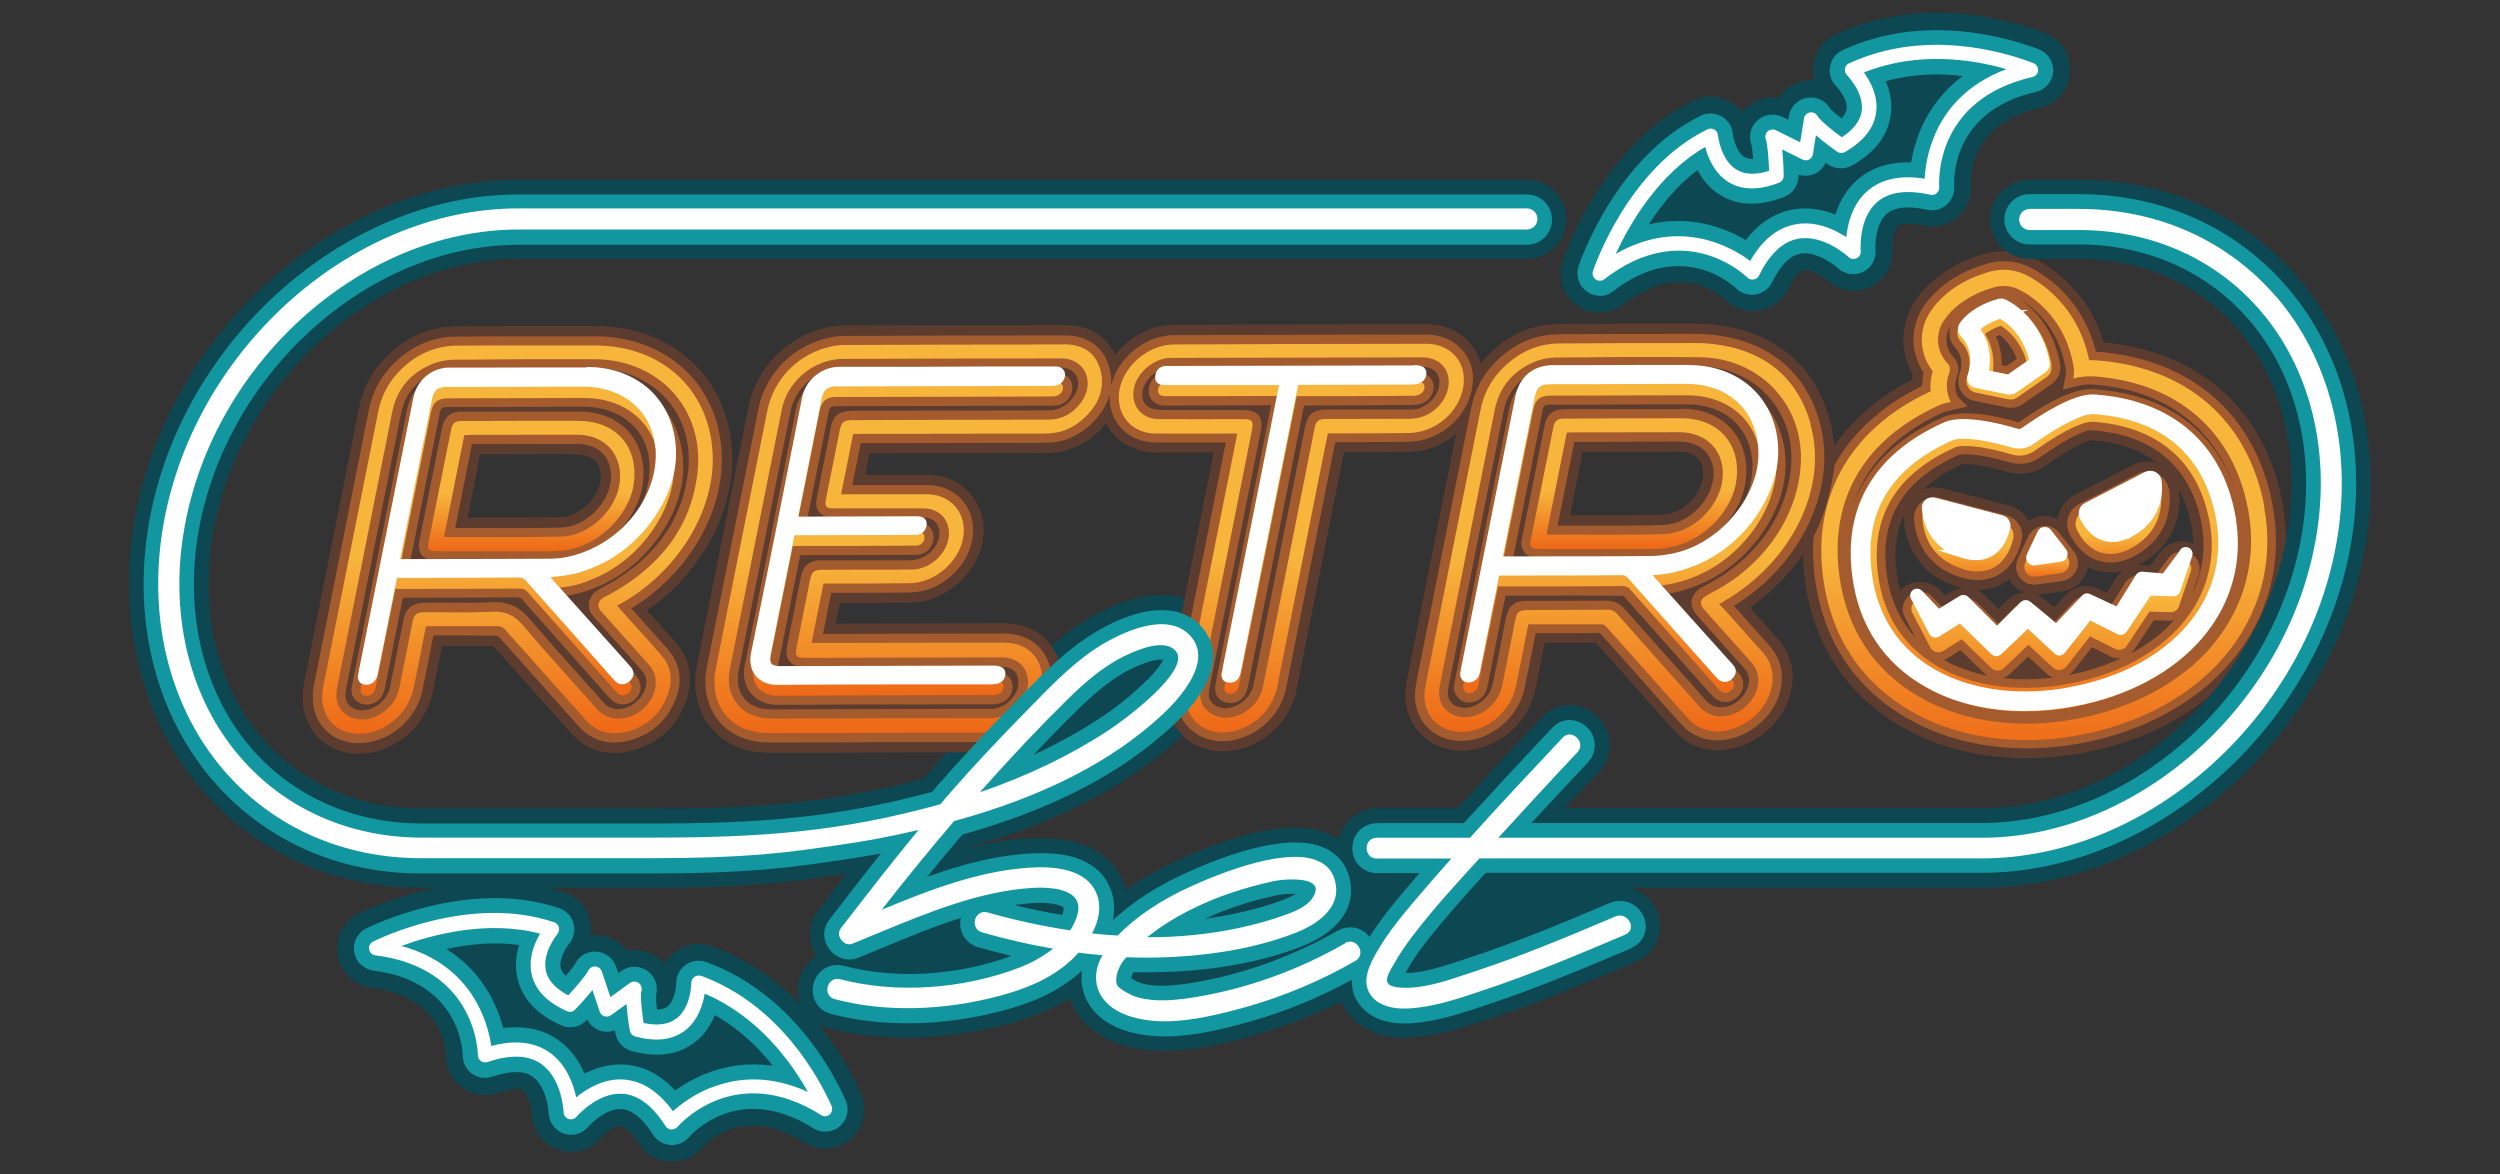
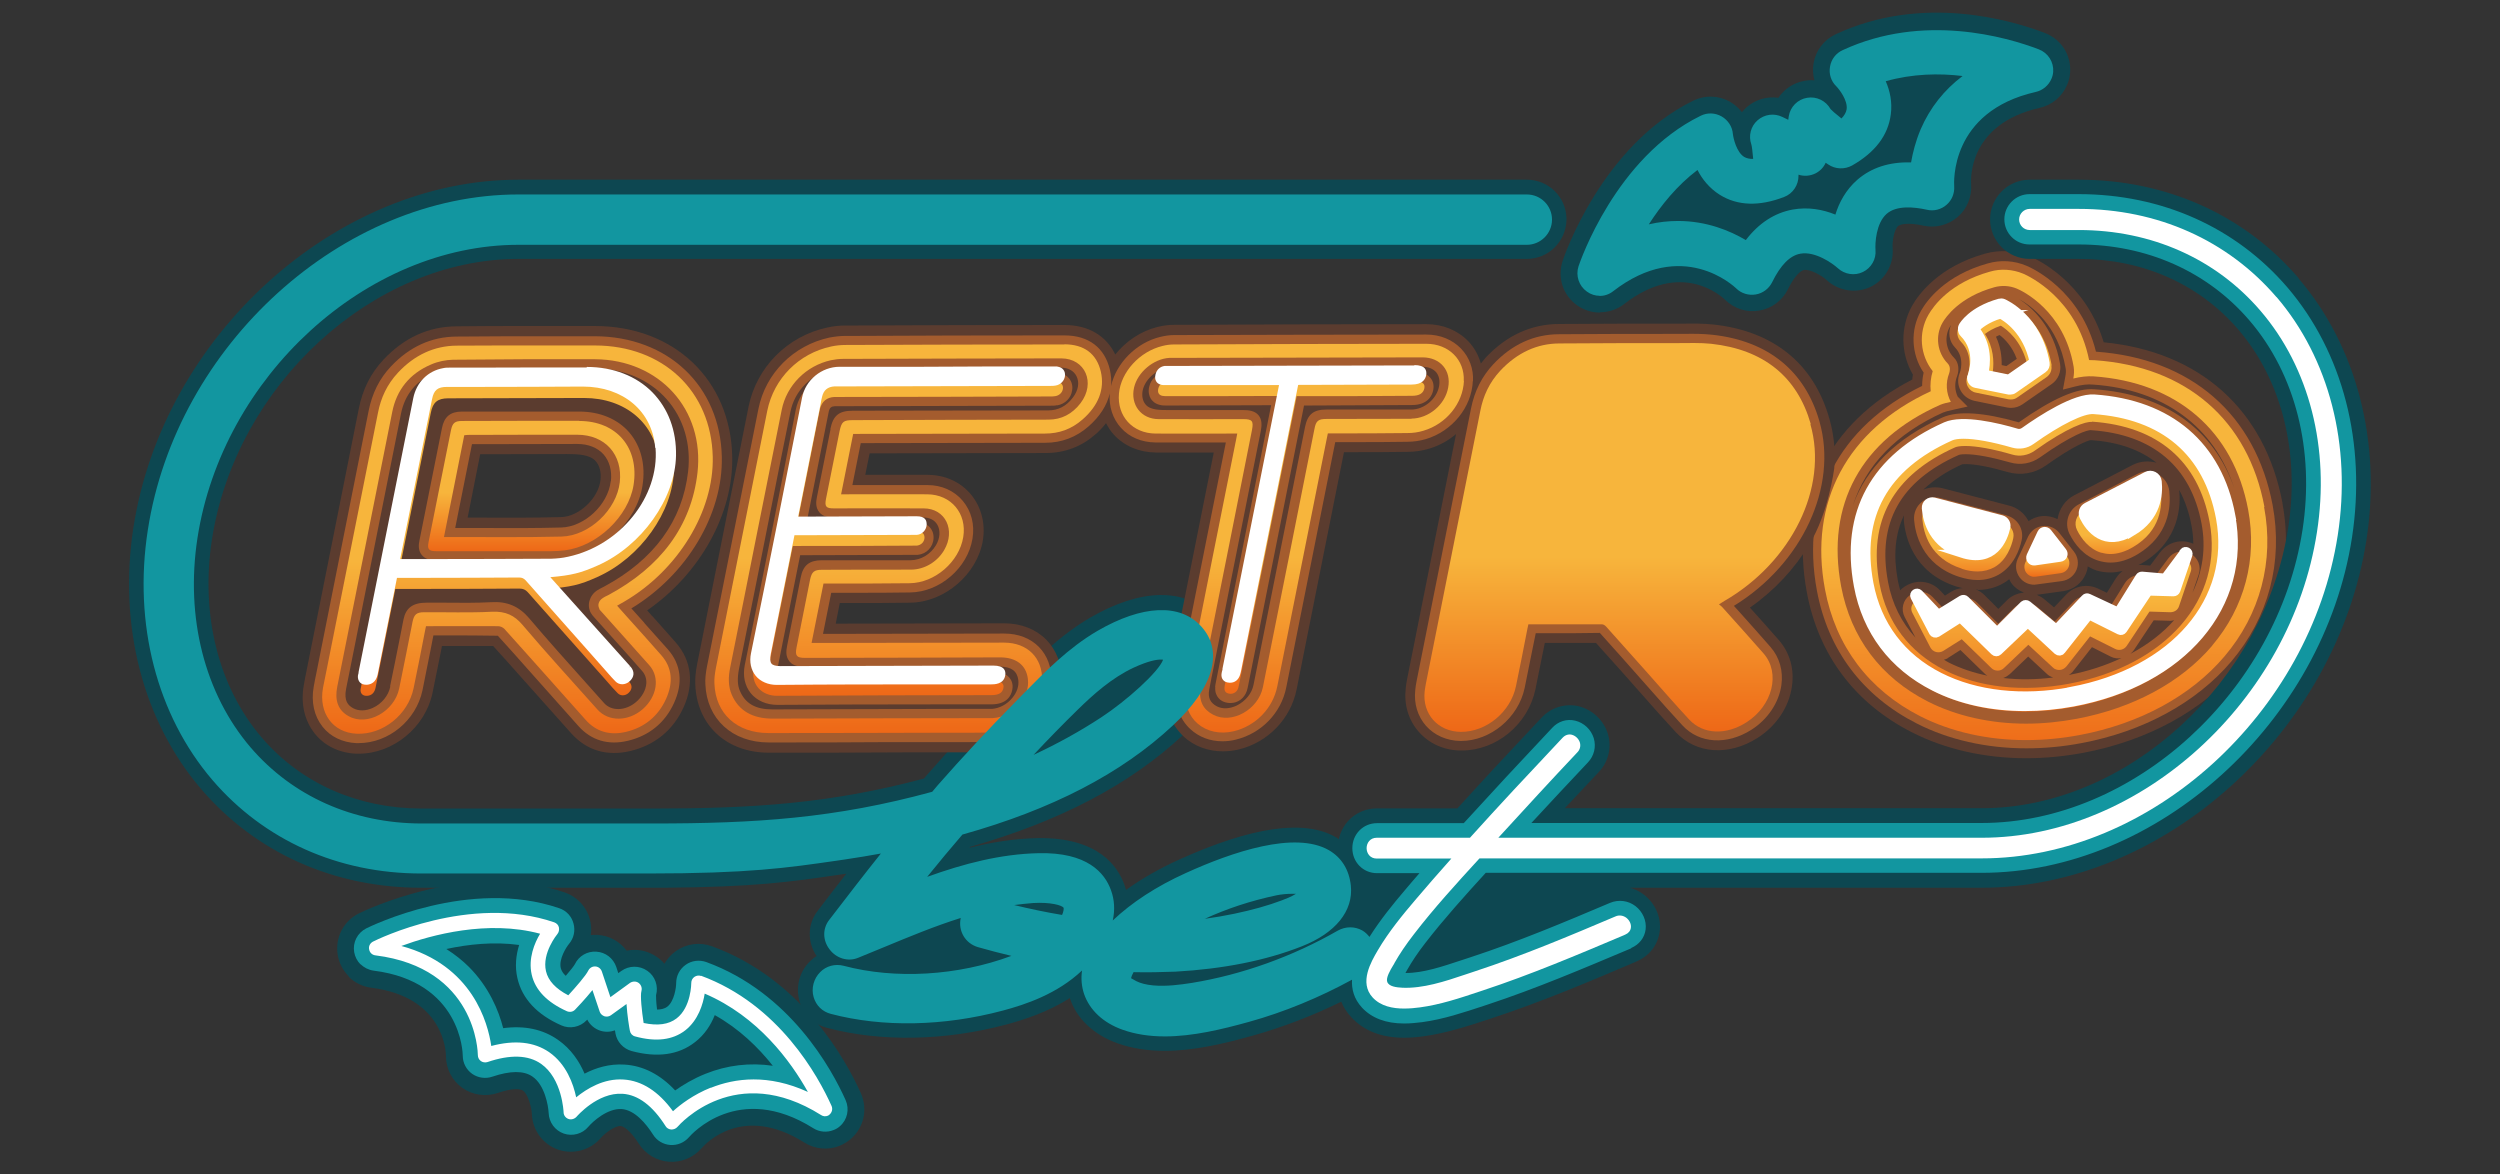
<svg xmlns="http://www.w3.org/2000/svg" xmlns:xlink="http://www.w3.org/1999/xlink" id="a" data-name="Слой_1" viewBox="0 0 149 70" width="149" height="70">
  <rect x="0" y="0" width="149" height="70" fill="#333333" stroke="none" />
  <defs>
    <linearGradient id="b" data-name="Безымянный градиент 13" x1="119.48" y1="20.54" x2="119.48" y2="45.4" gradientUnits="userSpaceOnUse">
      <stop offset="0" stop-color="#f7b53c" />
      <stop offset=".55" stop-color="#f7b53c" />
      <stop offset="1" stop-color="#ee6817" />
    </linearGradient>
    <linearGradient id="c" data-name="Безымянный градиент 13" x1="121.85" y1="20.72" x2="121.85" y2="43.52" xlink:href="#b" />
    <linearGradient id="d" data-name="Безымянный градиент 13" x1="117.29" y1="29.61" x2="117.29" y2="35.05" xlink:href="#b" />
    <linearGradient id="e" data-name="Безымянный градиент 13" x1="126.26" y1="29.08" x2="126.26" y2="34.2" xlink:href="#b" />
    <linearGradient id="f" data-name="Безымянный градиент 13" x1="121.99" y1="31.76" x2="121.99" y2="34.44" xlink:href="#b" />
    <linearGradient id="g" data-name="Безымянный градиент 13" x1="122.25" y1="26.44" x2="122.25" y2="43.13" xlink:href="#b" />
    <linearGradient id="h" data-name="Безымянный градиент 13" x1="54.13" y1="2502.59" x2="54.13" y2="2483.9" gradientTransform="translate(0 2525.36) scale(1 -1)" xlink:href="#b" />
    <linearGradient id="i" data-name="Безымянный градиент 13" x1="30.84" y1="2504.77" x2="30.84" y2="2481.61" gradientTransform="translate(0 2525.36) scale(1 -1)" xlink:href="#b" />
    <linearGradient id="j" data-name="Безымянный градиент 13" x1="31.67" y1="2500.29" x2="31.67" y2="2492.51" gradientTransform="translate(0 2525.36) scale(1 -1)" xlink:href="#b" />
    <linearGradient id="k" data-name="Безымянный градиент 13" x1="30.83" y1="2502.53" x2="30.83" y2="2483.89" gradientTransform="translate(0 2525.36) scale(1 -1)" xlink:href="#b" />
    <linearGradient id="l" data-name="Безымянный градиент 13" x1="54.13" y1="2504.83" x2="54.13" y2="2481.67" gradientTransform="translate(0 2525.36) scale(1 -1)" xlink:href="#b" />
    <linearGradient id="m" data-name="Безымянный градиент 13" x1="97.38" y1="2500.44" x2="97.38" y2="2492.66" gradientTransform="translate(0 2525.36) scale(1 -1)" xlink:href="#b" />
    <linearGradient id="n" data-name="Безымянный градиент 13" x1="96.54" y1="2502.68" x2="96.54" y2="2484.03" gradientTransform="translate(0 2525.36) scale(1 -1)" xlink:href="#b" />
    <linearGradient id="o" data-name="Безымянный градиент 13" x1="96.54" y1="2504.92" x2="96.54" y2="2481.76" gradientTransform="translate(0 2525.36) scale(1 -1)" xlink:href="#b" />
    <linearGradient id="p" data-name="Безымянный градиент 13" x1="76.96" y1="2502.64" x2="76.96" y2="2484" gradientTransform="translate(0 2525.36) scale(1 -1)" xlink:href="#b" />
    <linearGradient id="q" data-name="Безымянный градиент 13" x1="76.96" y1="2504.88" x2="76.96" y2="2481.73" gradientTransform="translate(0 2525.36) scale(1 -1)" xlink:href="#b" />
    <linearGradient id="r" data-name="Безымянный градиент 13" x1="121.85" y1="18.4" x2="121.85" y2="44.99" xlink:href="#b" />
  </defs>
  <path d="M136.04,30c-1.04-5.57-4.92-9.04-10.66-9.6-1.09-3.63-4.03-4.97-4.38-5.11-.86-.36-1.82-.42-2.7-.17-2.75.77-3.95,2.42-4.33,3.09-.72,1.27-.7,2.86.04,4.12-.02.1-.03.19-.04.29-5.02,2.59-7.31,7.2-6.28,12.7.7,3.72,2.86,6.6,6.27,8.33,1.98,1.01,4.34,1.54,6.8,1.54,1.12,0,2.26-.11,3.39-.32,3.83-.72,7.12-2.51,9.28-5.06,2.35-2.77,3.27-6.25,2.6-9.82ZM127.11,27.71l-3.47,1.8c-.57.29-.92.84-1.01,1.43-.29-.14-.61-.21-.94-.18-.29.03-.56.14-.79.3-.23-.45-.64-.8-1.17-.93l-3.95-1.03c-.39-.1-.79-.06-1.15.08.61-.57,1.36-1.08,2.32-1.51.03,0,.1-.01.21-.01.56,0,1.46.17,2.48.47.79.23,1.63.09,2.3-.39,1.65-1.18,2.52-1.5,2.68-1.51,1.62.11,2.92.57,3.91,1.35-.47-.13-.97-.1-1.42.13ZM117.86,35.16c.56,0,1.08-.13,1.54-.4.13-.07.24-.15.35-.24.04.08.08.17.14.25.18.25.44.43.74.55-.37.03-.74.18-1.02.46l-.51.51-.81-.81c-.15-.15-.33-.27-.52-.35.03,0,.07,0,.1,0ZM126.13,34.43l-.56.9-.55-.26c-.63-.29-1.38-.15-1.87.36l-.73.77-.61-.51c-.13-.11-.28-.17-.42-.24l1.6-.22c.6-.09,1.1-.48,1.33-1.04.06-.14.1-.29.11-.43.17.09.33.18.52.24.27.08.55.12.84.12.24,0,.48-.04.72-.09-.14.11-.28.24-.37.4ZM113.48,30.7c-.01.11-.02.21-.01.32.07.9.52,3.09,3.11,3.93.13.04.26.07.39.1-.24.02-.48.09-.7.23l-.35.22-.29-.31c-.56-.6-1.46-.68-2.14-.21-.09.06-.17.13-.24.2-.05-.19-.1-.39-.14-.59-.28-1.51-.16-2.79.37-3.88ZM128.74,32.92l-.59.79-.5-.04c-.07,0-.14,0-.21.01.08-.04.17-.08.25-.13,2.26-1.33,2.28-3.49,2.19-4.35.33.61.58,1.31.73,2.11.07.37.11.74.11,1.1-.7-.32-1.52-.11-1.98.52Z" fill="#5b3c2f" />
  <g>
    <path d="M119.58,30.71l-3.95-1.03c-.39-.1-.81,0-1.11.25-.31.26-.47.65-.44,1.05.06.78.45,2.68,2.69,3.4.38.12.75.19,1.1.19.45,0,.87-.11,1.25-.32.91-.52,1.25-1.51,1.37-2.05.15-.66-.25-1.31-.9-1.48Z" fill="#a45c2e" />
    <path d="M128.61,28.25c-.38-.2-.84-.21-1.23,0l-3.47,1.8c-.64.33-.89,1.12-.57,1.77.3.59.84,1.34,1.77,1.61.22.06.44.1.67.1.52,0,1.06-.16,1.61-.49,1.89-1.12,2-2.84,1.9-3.77-.05-.43-.3-.8-.69-1.01Z" fill="#a45c2e" />
    <path d="M122.74,31.77c-.24-.31-.61-.46-.99-.42-.38.04-.7.28-.87.62l-.62,1.33c-.17.36-.13.79.11,1.11.2.28.53.44.88.44l1.65-.22c.39-.06.71-.31.86-.67.15-.36.09-.77-.15-1.08l-.87-1.11Z" fill="#a45c2e" />
    <path d="M135.45,30.11c-1.02-5.41-4.86-8.75-10.53-9.15-.91-3.66-3.8-4.98-4.14-5.12-.73-.31-1.55-.36-2.31-.14-2.54.71-3.62,2.2-3.97,2.81-.66,1.15-.59,2.61.15,3.7-.06.26-.09.52-.09.79-4.99,2.43-7.27,6.86-6.27,12.21.66,3.53,2.72,6.27,5.95,7.91,1.9.97,4.16,1.48,6.53,1.48,1.08,0,2.18-.1,3.28-.31,3.69-.69,6.86-2.42,8.93-4.86,2.23-2.63,3.1-5.94,2.47-9.32ZM115.84,24.58c.16-.07.35-.11.54-.15l.89-.2-.59-.59c-.18-.38-.2-.82-.03-1.24.11-.32.12-.78-.2-1.09-.48-.48-.58-1.24-.24-1.83.02-.03.04-.07.07-.11-.19.45-.11.97.23,1.33.63.64.3,1.52.28,1.55h0c-.13.34-.11.71.06,1.02.17.32.47.54.83.62l1.96.4c.07.01.15.02.22.02.25,0,.49-.08.69-.22l1.73-1.2c.39-.27.58-.74.5-1.2-.38-2.23-1.69-3.38-2.45-3.87.71.39,2.34,1.56,2.78,4.12.03.15.02.32-.02.52l-.14.76.75-.19c.39-.1.74-.14,1.05-.11,4.22.29,7.22,2.52,8.41,6.17-1.24-3.53-4.14-5.6-8.33-5.89-1.04-.09-2.51.56-4.51,1.97-2.1-.6-3.63-.7-4.55-.29-2.75,1.23-4.54,3.01-5.34,5.25.76-2.39,2.59-4.3,5.41-5.56ZM119.18,19.97c.3.23.75.68,1.02,1.42l-.62.43-.28-.06c.01-.5-.06-1.09-.34-1.69.06-.03.13-.07.21-.1ZM116.07,39.23l.77-.49,1.49,1.45s.08.05.12.08c-.83-.17-1.6-.43-2.3-.78-.1-.05-.19-.11-.29-.17.07-.03.15-.04.22-.08ZM119.76,40.2l1.12-1.07,1.12,1.04c.1.1.23.16.37.21-1.03.13-2.03.14-2.98.03.14-.05.26-.12.37-.22ZM123.52,40.05l1.16-1.48,1.13.57c.2.1.42.12.63.08-.94.44-1.99.79-3.14,1.01.08-.06.16-.11.22-.18ZM127.15,38.79l1.21-1.82,1.01.03c.07,0,.14-.02.21-.04-.69.78-1.57,1.46-2.61,2.01.06-.06.13-.11.18-.18ZM130.54,32.98c-.45-.24-1.01-.11-1.31.3l-.79,1.06-.83-.07c-.38-.03-.77.16-.97.49l-.84,1.35-1.03-.48c-.4-.19-.88-.1-1.19.23l-1.12,1.18-1.04-.87c-.41-.34-1.01-.31-1.39.06l-.94.94-1.23-1.23c-.34-.34-.87-.4-1.27-.15l-.77.47-.63-.67c-.36-.38-.93-.43-1.35-.13-.43.3-.56.86-.32,1.32l.64,1.22c-.83-.9-1.39-2.01-1.63-3.3-.67-3.54.72-6.03,4.22-7.59,0,0,.11-.04.4-.04.62,0,1.56.18,2.65.49.61.18,1.26.07,1.78-.3,1.88-1.34,2.87-1.67,3.07-1.62,3.65.25,5.92,2.17,6.56,5.56.28,1.47.06,2.87-.54,4.13l.37-1.09c.17-.49-.04-1.01-.5-1.25ZM133.18,29.21c.1.32.19.65.26.99-.08-.34-.15-.68-.26-.99Z" fill="#a45c2e" />
  </g>
  <path d="M137,16.58c-3.24-3.78-7.9-5.87-13.1-5.87h-2.93c-1.3,0-2.36,1.06-2.36,2.36s1.06,2.36,2.36,2.36h2.93c3.8,0,7.18,1.5,9.51,4.22,2.58,3.01,3.66,7.31,2.97,11.79-1.42,9.23-9.62,16.73-18.27,16.73h-24.85c.68-.72,1.35-1.44,2.02-2.15.59-.62.79-1.47.55-2.28-.25-.81-.91-1.44-1.75-1.65-.8-.18-1.63.07-2.2.68-1.86,1.97-3.45,3.68-5.02,5.41h-4.79c-1.13,0-2.05.77-2.28,1.84-.06-.04-.1-.09-.17-.12-1.87-1.08-5-.63-9.32,1.32-1.19.54-2.26,1.15-3.19,1.82-.03-.1-.06-.19-.09-.29-.38-1.07-1.51-2.85-5.17-2.8-1.39.03-2.76.25-4.08.58.02-.02.04-.04.06-.06,5.36-1.53,9.5-3.71,12.64-6.63,4.15-3.85,2.38-6.43,1.74-7.13-1.56-1.7-4.21-1.66-7.25.11-1.83,1.07-3.31,2.58-4.62,3.92l-.42.43c-1.7,1.73-3.24,3.38-4.7,5.05l-.15.18c-5.56,1.49-10.18,1.79-16.18,1.79h-13.78c-3.8-.01-7.18-1.51-9.51-4.23-2.58-3.01-3.66-7.31-2.97-11.8,1.42-9.23,9.62-16.73,18.27-16.73h60.1c1.28,0,2.31-1.02,2.36-2.28v-.16c-.04-1.27-1.08-2.28-2.36-2.28H30.89c-10.88,0-21.18,9.31-22.94,20.74-.9,5.85.57,11.54,4.05,15.59,3.24,3.78,7.9,5.87,13.1,5.87h14.5c5.35-.04,7.59-.36,10.37-.77l.47-.07c-.57.73-1.14,1.47-1.71,2.22-.61.79-.62,1.86-.06,2.69-.15.09-.28.2-.41.33-.61.6-.84,1.49-.62,2.33.22.8.84,1.41,1.65,1.62,3.22.85,7.02.78,10.69-.2,1.07-.29,2.47-.74,3.79-1.58,0,0,0,.02,0,.03.41,1.22,1.42,2.16,2.83,2.67.84.3,1.79.45,2.82.45,1.77,0,3.57-.44,5.26-.91,1.78-.5,3.57-1.19,5.26-2.02.13.32.32.63.6.93.75.81,1.8,1.22,3.15,1.22.36,0,.75-.03,1.18-.09,1.35-.19,2.6-.6,3.82-1l.24-.08c2.92-.96,5.76-2.16,8.5-3.33l.11-.05h0c.76-.32,1.28-.99,1.38-1.8.1-.82-.26-1.66-.96-2.19-.25-.19-.53-.32-.81-.4h20.95c10.88,0,21.17-9.3,22.94-20.73.9-5.85-.58-11.54-4.05-15.59Z" fill="#0d4751" />
  <g>
    <path d="M122.28,21.78c-.47-2.76-2.46-3.69-2.69-3.79-.15-.06-.32-.07-.47-.03-1.72.48-2.31,1.44-2.37,1.54-.16.27-.11.62.11.85.86.88.41,2.04.39,2.09h0c-.08.2-.07.42.03.6.1.19.27.32.48.36l1.95.4s.09.01.13.01c.15,0,.29-.04.4-.13l1.73-1.2c.23-.16.34-.43.29-.7ZM118.31,19.9c.19-.15.5-.34.94-.49.38.24,1.19.88,1.54,2.18l-1.1.76-.92-.19c.08-.61.05-1.46-.47-2.26Z" fill="url(#b)" />
    <path d="M133.09,30.84c-.8-4.28-3.75-6.81-8.31-7.12-.94-.08-2.38.59-4.32,1.97-.04.03-.09.04-.13.02-1.42-.42-3.34-.82-4.37-.36-4.31,1.92-6.16,5.28-5.33,9.7.51,2.74,2.11,4.87,4.63,6.14,1.56.8,3.45,1.22,5.45,1.22.94,0,1.91-.09,2.87-.27,3.18-.6,5.87-2.04,7.58-4.06,1.73-2.04,2.41-4.62,1.92-7.24ZM124.68,25.13h0c3.91.27,6.33,2.33,7.01,5.97.86,4.59-2.58,8.56-8.37,9.65-2.74.51-5.38.23-7.42-.81-2.11-1.07-3.45-2.85-3.88-5.14-.7-3.75.81-6.49,4.51-8.14.07-.03.24-.08.6-.08.67,0,1.66.18,2.79.51.46.14.96.05,1.35-.23,1.99-1.42,3.07-1.75,3.39-1.71Z" fill="url(#c)" />
    <g>
      <path d="M116.92,33.9c.33.11.65.16.94.16.37,0,.7-.09,1-.25.74-.42,1.03-1.27,1.13-1.73.09-.4-.15-.78-.54-.89l-3.95-1.03c-.23-.06-.48,0-.67.15-.18.15-.28.39-.26.62.07.85.46,2.36,2.35,2.96Z" fill="url(#d)" />
      <path d="M125.25,32.94c.17.05.35.08.53.08.43,0,.89-.14,1.36-.42,1.65-.97,1.74-2.48,1.65-3.29-.03-.26-.19-.5-.42-.62-.24-.13-.52-.13-.76,0l-3.47,1.8c-.4.2-.55.7-.35,1.1.25.5.71,1.14,1.46,1.36Z" fill="url(#e)" />
      <path d="M121.25,34.37s.06,0,.08,0l1.49-.21c.21-.03.39-.17.47-.37.08-.2.05-.42-.08-.59l-.87-1.11c-.13-.17-.32-.25-.54-.23-.21.02-.38.15-.47.34l-.62,1.33c-.09.2-.07.43.06.61.11.15.29.24.48.24Z" fill="url(#f)" />
      <path d="M130.31,33.42c-.24-.12-.52-.06-.68.15l-.95,1.28-1.11-.09c-.2-.02-.4.08-.5.25l-1.07,1.73-1.43-.67c-.21-.1-.45-.05-.61.12l-1.44,1.51-1.4-1.17c-.21-.18-.52-.16-.72.03l-1.29,1.29-1.58-1.58c-.18-.17-.45-.21-.66-.08l-1.12.69-.91-.96c-.19-.2-.48-.22-.7-.07-.22.16-.29.44-.16.68l1.07,2.06c.07.13.19.23.34.27.15.04.3.01.42-.06l1.11-.7,1.77,1.72c.1.1.23.15.37.15s.27-.05.37-.15l1.46-1.39,1.47,1.36c.1.1.25.15.41.14.15-.01.28-.09.38-.2l1.42-1.8,1.5.75c.24.12.53.04.68-.18l1.36-2.05,1.25.04c.25-.01.44-.14.51-.36l.7-2.07c.09-.25-.02-.52-.26-.65Z" fill="url(#g)" />
    </g>
  </g>
  <path d="M104.27,36.23c1.49-1.03,2.69-2.34,3.56-3.78,1.15-1.85,1.49-4.53,1.49-4.53.08-1-.01-2-.29-2.97-.93-3.28-3.33-5.22-6.92-5.61-.59-.06-1.17-.06-1.73-.05h-.44c-2.33,0-4.66,0-7,.02-1.67,0-3.14.68-4.37,1.98-.11.12-.21.26-.31.38-.14-.49-.38-.94-.74-1.32-.63-.66-1.52-1.03-2.51-1.03h0c-5.01,0-10.03.02-15.04.04-.31,0-.63.04-.96.12-1.02.25-1.91.86-2.54,1.65-.54-1.12-1.6-1.76-3.03-1.76-4.09,0-8.18.01-12.27.03h-.77c-.37,0-.74.04-1.09.12-2.38.51-4.23,2.37-4.7,4.74-1.02,5.11-2.04,10.22-3.06,15.32-.09.46-.13.86-.11,1.23.1,2.42,1.86,4.05,4.38,4.05h0c2.77,0,5.54,0,8.31-.02h2.37s.68,0,.68,0c.6,0,1.2,0,1.81-.01,2.25-.06,4.25-2.05,4.29-4.25.02-.96-.31-1.83-.92-2.45-.62-.63-1.51-.98-2.5-.98h0l-10.05.02.24-1.23h.78c1.15,0,2.28,0,3.43-.02,2.05-.03,3.99-1.7,4.32-3.72.16-1.01-.1-2-.72-2.74-.62-.74-1.53-1.15-2.56-1.16-1.09,0-2.18,0-3.27,0h-.46l.26-1.28,10.49-.02c1.14,0,2.14-.38,2.99-1.13.23-.2.43-.42.61-.65.13.24.27.48.46.68.62.68,1.51,1.06,2.5,1.07,1.08,0,2.15,0,3.23,0h.23l-2.67,13.36c-.04.2-.08.39-.11.59-.18,1.15.18,2.23.99,2.98.62.58,1.46.88,2.34.88.31,0,.62-.04.93-.11,1.75-.42,3.11-1.83,3.46-3.59l2.82-14.13h.52c1.09,0,2.18,0,3.28-.02.45,0,.88-.07,1.28-.19.6-.18,1.14-.48,1.6-.87l-2.92,14.62c-.04.18-.06.36-.08.54-.11.98.17,1.9.79,2.6.62.7,1.52,1.1,2.51,1.1h.04c2.07,0,3.95-1.56,4.39-3.64.16-.78.32-1.56.47-2.33l.09-.44c1.03,0,2.04,0,3.05,0,.5.56,1,1.11,1.5,1.67l1.39,1.57c.61.69,1.23,1.39,1.86,2.07,1.21,1.31,3.17,1.44,4.88.35,1.13-.72,1.88-1.85,2.05-3.08.15-1.03-.13-2.01-.79-2.76-.57-.65-1.14-1.29-1.72-1.93ZM54.55,31.45v.25h-.09l-.04-.25h.13ZM62.81,23.81v-.18s0,0,0,0c.03,0,.06,0,.09,0,0,0,0,0,0,0v.15s-.07.03-.11.05ZM69.59,23.84v-.21h.1l.03.21h-.13ZM88.2,41.04h0l-.16-.03s.03-.07.04-.1h.21c-.02.05-.05.09-.08.13ZM99.15,30.67c-1.62.05-3.26.04-4.85.04-.24,0-.48,0-.72,0l.75-3.78h1.07c1.56,0,3.12-.01,4.68-.01.49,0,.88.15,1.13.42.24.26.33.64.28,1.1h0c-.12,1.11-1.26,2.2-2.35,2.23Z" fill="#5b3c2f" />
  <path d="M38.87,36.72l-.3-.34c3.14-2.17,5.15-5.75,5.07-9.18-.1-4.57-3.47-7.77-8.19-7.77h-5.06c-1.06,0-2.12.01-3.19.02-1.66.01-3.12.68-4.34,1.98-.77.82-1.25,1.78-1.48,2.95l-3.12,15.65c-.05.26-.11.52-.15.79-.2,1.09.03,2.12.65,2.9.58.73,1.45,1.15,2.45,1.2.06,0,.11,0,.17,0,2.06,0,3.97-1.57,4.4-3.63.17-.81.33-1.61.49-2.42l.07-.37h.33c.91,0,1.81,0,2.72,0,.56.61,1.11,1.23,1.66,1.85l2.99,3.35c.92,1.03,2.14,1.39,3.53,1.06,1.46-.35,2.55-1.24,3.17-2.6.64-1.41.48-2.78-.45-3.85-.47-.54-.95-1.07-1.42-1.6h0ZM35.79,28.61c-.12,1.09-1.29,2.19-2.36,2.21-1.63.04-3.25.04-4.89.03h-.67l.75-3.78h1c1.38,0,2.76-.01,4.14-.01.69,0,1.39.03,1.74.42.24.27.34.66.29,1.13h0Z" fill="#5b3c2f" />
  <path d="M63.01,24.16c.47-.08.83-.44.89-.9.04-.25-.02-.5-.17-.69-.15-.19-.37-.32-.63-.35h0c-.08,0-.15,0-.3,0h-3.25c-3.02.02-6.25.03-9.48.02-1.26,0-2.4.94-2.64,2.18-.97,4.98-1.99,10.1-3.04,15.21-.13.65,0,1.25.36,1.69.36.44.93.69,1.58.69,3.09-.02,6.23-.03,9.27-.03h3.48c.95,0,1.19-.54,1.25-.86.07-.36-.05-.59-.17-.73-.29-.34-.79-.36-.94-.34l-12.7.03c-.08,0-.15,0-.21-.02,0-.04,0-.12.03-.23l1.35-6.74,6.76-.02c.08,0,.16,0,.24,0,.53-.05.93-.47.95-1,.01-.33-.12-.53-.23-.65-.18-.19-.43-.28-.77-.28l-6.57.02,1.26-6.31c.02-.12.04-.23.07-.35.05-.2.15-.28.35-.29l12.86-.03c.15,0,.28,0,.39-.03h0Z" fill="#a45c2e" />
  <path d="M38.41,37.13l-.78-.87c3.31-2,5.47-5.61,5.39-9.04-.1-4.22-3.21-7.17-7.58-7.18h-5.06c-1.06.01-2.12.01-3.18.02-1.49.01-2.8.61-3.9,1.78-.69.73-1.12,1.6-1.33,2.65l-3.12,15.65c-.05.26-.11.51-.15.77-.17.92.02,1.77.53,2.41.47.59,1.18.93,2,.97h.14c1.79,0,3.43-1.35,3.81-3.15.16-.78.32-1.57.47-2.35l.18-.92h.83c.99,0,1.97,0,3.01.02.58.64,1.16,1.28,1.73,1.93l3.08,3.46c.76.85,1.78,1.15,2.94.87,1.27-.3,2.22-1.08,2.75-2.25.55-1.2.42-2.3-.36-3.19-.47-.53-.94-1.06-1.42-1.59ZM23.26,40.93c-.11.53-.51,1.02-1.04,1.26-.42.19-.84.2-1.17.02-.29-.16-.57-.42-.42-1.17.35-1.74.7-3.48,1.04-5.22l2.23-11.17c.23-1.14.9-1.96,2-2.43.34-.14.74-.23,1.09-.23,2.29-.02,4.17-.03,5.92-.03.85,0,1.69,0,2.54,0,1.72.01,3.24.66,4.28,1.83,1.01,1.14,1.47,2.68,1.28,4.32-.34,2.94-2.03,5.25-5.02,6.86l-.12.06c-.09.05-.18.09-.27.15-.48.31-.64.91-.38,1.36.05.09.12.17.21.27l.9,1c.65.72,1.3,1.45,1.94,2.18.18.2.27.46.25.75-.03.39-.25.79-.61,1.1-.63.54-1.47.56-1.91.06l-1.09-1.22h0c-1.11-1.24-2.27-2.53-3.37-3.83-.6-.71-1.32-1.02-2.26-.96-.92.05-1.86.04-2.81.03-.35,0-.71,0-1.06,0h0c-.8,0-1.22.31-1.36.99l-.26,1.32c-.18.89-.35,1.77-.54,2.66h0Z" fill="#a45c2e" />
  <path d="M37.53,25.8c-.7-.82-1.76-1.27-3-1.27-1.69,0-3.39,0-5.09,0h-1.91c-.69,0-1.06.31-1.19.99l-1.34,6.69c-.05.24-.09.59.14.87h0c.23.28.57.31.85.31h4.5c.79,0,1.59-.01,2.38-.02.29,0,.58-.02.86-.06,2.18-.28,4.22-2.22,4.56-4.35.2-1.23-.08-2.36-.78-3.18h0ZM36.4,28.68c-.16,1.41-1.57,2.72-2.95,2.76-1.51.04-3.04.04-4.52.03h-1.8s1-5,1-5h1.5c1.59,0,3.19-.01,4.78-.01.65,0,1.2.22,1.56.62.35.4.51.96.44,1.6Z" fill="#a45c2e" />
-   <path d="M30.95,35.63s.05.02.07.02c.01,0,.03,0,.03,0,1.15,1.3,2.3,2.6,3.45,3.89l1.49,1.68c.14.16.28.32.43.47.37.38.99.39,1.4.02.45-.4.48-.98.07-1.47l-4.23-4.72c.78-.11,1.31-.27,2.16-.64,2.74-1.22,4.85-4.19,4.9-6.91.03-1.59-.51-3.03-1.52-4.06-1.04-1.06-2.53-1.64-4.21-1.64s-3.49,0-5.24,0h-2.91c-.17,0-.31.01-.46.04-1.08.18-1.9.99-2.12,2.11l-3.27,16.38c-.02.08-.03.15-.04.23-.02.28.07.53.25.71.17.16.4.25.65.25.03,0,.06,0,.09,0,.52-.04.88-.39.99-.95l1.08-5.42h1.51c1.81,0,3.61-.01,5.42-.02h0ZM33.82,33.58c-.32.07-.63.11-.93.11-2.35.01-4.7.02-7.05.02h-1.44s1.8-9.04,1.8-9.04c.07-.36.13-.41.5-.41h2.85c1.62-.01,3.24-.02,4.86-.02h.38c2.18,0,3.75,1.32,3.91,3.28.22,2.7-1.97,5.42-4.89,6.05h0ZM21.5,41.1h0Z" fill="#a45c2e" />
  <path d="M100.24,24.38c-1.91,0-3.83,0-5.74.01h-1.28c-.66,0-1.04.32-1.16.95l-1.35,6.74c-.03.13-.11.54.15.85.23.28.57.31.81.31h4.93c.66,0,1.32-.01,1.99-.02.29,0,.58-.02.86-.06,2.17-.28,4.22-2.22,4.57-4.34.2-1.23-.07-2.36-.77-3.19-.7-.82-1.76-1.27-3-1.27h0ZM102.11,28.51c-.16,1.41-1.55,2.73-2.94,2.78-1.66.05-3.37.04-4.87.04h-.64c-.27,0-.55,0-.83,0l1-4.99h1.58c1.56-.01,3.12-.02,4.68-.02.66,0,1.22.22,1.59.63.35.4.51.94.44,1.57h0Z" fill="#a45c2e" />
  <path d="M100.72,22.14c-1.8,0-3.6,0-5.4,0h-2.7c-1.39.01-2.39.84-2.67,2.21l-3.25,16.28c-.02.08-.03.16-.04.24-.03.33.1.63.35.82.16.12.35.18.55.18.13,0,.26-.02.39-.07.56-.22.67-.72.7-.89.28-1.41.56-2.82.84-4.23l.24-1.18h1.64c1.57-.01,3.43-.01,5.39.01,1.7,1.93,3.41,3.85,5.12,5.77l.12.13c.07.08.19.22.37.31.42.22.87.14,1.21-.21.37-.37.42-.86.15-1.26-.04-.06-.09-.12-.17-.2l-4.19-4.66c.7-.11,1.39-.32,2.11-.64,2.91-1.29,5.04-4.41,4.94-7.27-.1-3.15-2.45-5.35-5.71-5.35h0ZM104.44,27.75c.07,2.38-2.07,4.99-4.59,5.6-.51.12-1.02.19-1.5.19-1.98.02-3.99.02-5.93.02h-2.3s1.8-9,1.8-9c.08-.4.12-.44.52-.44h2.32c1.64-.01,3.27-.02,4.91-.02h.88c2.3,0,3.84,1.44,3.91,3.65h0Z" fill="#a45c2e" />
  <path d="M103.73,36.54l-.39-.43c4.07-2.5,6.21-7.1,5.1-10.99-.86-3.02-3.07-4.81-6.4-5.17-.56-.06-1.12-.06-1.66-.05h-.45c-2.33,0-4.66,0-7,.02-1.5,0-2.82.61-3.93,1.79-.68.73-1.12,1.59-1.33,2.65l-3.25,16.28c-.03.17-.06.33-.07.49-.09.8.14,1.56.64,2.13.51.57,1.24.89,2.06.9h.03c1.76,0,3.42-1.39,3.79-3.16.16-.77.31-1.55.47-2.33l.19-.93h.76c1.05,0,2.09,0,3.06-.02.43.48.86.96,1.29,1.44l1.79,2.02c.6.68,1.22,1.38,1.85,2.06,1,1.08,2.65,1.18,4.11.25.97-.62,1.63-1.61,1.78-2.65.12-.85-.11-1.66-.64-2.27-.6-.69-1.21-1.37-1.8-2.03h0ZM101.62,34.9c-.3.15-.7.4-.79.85-.06.31.05.62.32.93l1.04,1.17c.6.67,1.2,1.34,1.8,2.02.35.4.34.95-.02,1.49-.31.46-.8.76-1.3.79-.39.03-.73-.11-.97-.38l-1.21-1.36c-1.24-1.39-2.47-2.77-3.7-4.16-.27-.3-.6-.45-1.05-.45-1.12,0-2.23.01-3.35.01h-1.4c-.73,0-1.09.3-1.24,1.03l-.25,1.28c-.17.88-.35,1.78-.54,2.67-.11.53-.5,1-1.03,1.25-.42.19-.84.2-1.17.03-.3-.16-.58-.42-.43-1.15.24-1.18.47-2.35.71-3.53l2.57-12.86c.23-1.14.9-1.96,1.99-2.43.35-.15.75-.24,1.09-.24,2.19-.02,4.08-.04,5.77-.04.98,0,1.9,0,2.79.01,1.59.01,3.03.62,4.05,1.7,1.01,1.07,1.53,2.5,1.46,4.04-.14,3.01-2.11,5.81-5.15,7.33h0Z" fill="#a45c2e" />
  <path d="M72.43,40.95c-.03.32.09.53.19.65.11.13.31.28.66.3.02,0,.04,0,.06,0,.44,0,.82-.28.97-.72.04-.12.06-.24.09-.38l3.32-16.63,6.43-.03c.99,0,1.22-.62,1.27-.89.07-.36-.05-.6-.17-.73-.25-.3-.68-.4-.94-.34l-14.65.03c-.1,0-.19,0-.29.01-.43.07-.76.37-.87.8-.09.34,0,.59.08.73.08.13.24.31.54.38.14.04.28.04.44.04h.01l6.19-.02-3.29,16.49c-.02.1-.04.2-.05.31h0Z" fill="#a45c2e" />
  <path d="M87.79,22.72c.04-.74-.22-1.43-.71-1.94-.52-.54-1.25-.84-2.07-.84-5.01,0-10.03.02-15.04.03-.26,0-.53.04-.82.11-1.44.35-2.63,1.57-2.93,2.93.03-.32,0-.64-.07-.97-.31-1.32-1.27-2.05-2.71-2.05h-1.04c-3.74,0-7.48.01-11.23.03h-.77c-.33,0-.65.04-.97.1-2.14.46-3.81,2.13-4.23,4.26-1.02,5.11-2.04,10.21-3.06,15.32-.08.41-.12.77-.1,1.08.08,2.07,1.6,3.47,3.77,3.47,2.37,0,4.75,0,7.12-.02h3.56s.68,0,.68,0c.54,0,1.17,0,1.79-.01,1.9-.05,3.67-1.79,3.7-3.65.02-.8-.24-1.5-.74-2.01-.51-.52-1.23-.8-2.07-.8l-10.8.02.49-2.45h1.28c1.21,0,2.31,0,3.42-.02,1.77-.02,3.44-1.46,3.72-3.21.14-.84-.07-1.64-.58-2.25-.51-.6-1.25-.94-2.1-.94-.94,0-1.95,0-3.27,0h-1.21s.5-2.5.5-2.5l10.99-.02c.98,0,1.85-.33,2.59-.98.67-.59,1.1-1.26,1.26-1.96-.06.78.18,1.51.67,2.05.5.56,1.23.86,2.05.87,1.01,0,2.02,0,3.02,0h1.18s-2.81,14.09-2.81,14.09c-.04.19-.07.38-.1.57-.15.94.14,1.83.8,2.43.51.47,1.17.72,1.91.72.26,0,.53-.03.8-.1,1.52-.37,2.7-1.59,3-3.11l2.92-14.62h1.02c1.09,0,2.18,0,3.27-.02.39,0,.77-.06,1.11-.16,1.57-.47,2.73-1.89,2.8-3.46h0ZM49.5,25.58l-.81,4.04c-.06.28-.09.63.14.91.23.28.57.31.85.31h1.7c1.22,0,2.43-.01,3.65,0,.38,0,.68.16.84.44.19.34.16.8-.09,1.22-.32.54-.9.88-1.49.89h-5.33c-.74.01-1.1.31-1.24,1.04l-.81,4.07c-.06.3-.09.64.15.93.23.28.6.3.89.32l11.64-.02c.67,0,1.03.26,1.1.79.05.36-.08.75-.36,1.08-.31.38-.77.62-1.21.65-.09,0-.17,0-.26,0h-2.14c-3.56.01-7.13.02-10.7.03-.99,0-1.6-.35-1.92-1.1-.15-.34-.16-.75-.06-1.29.39-1.94.78-3.88,1.17-5.83l.81-4.08c.36-1.81.72-3.63,1.09-5.44.25-1.25,1.24-2.25,2.51-2.53.19-.04.39-.06.6-.07,4.34-.01,8.67-.03,13.01-.03.43,0,.77.19.93.51.19.38.11.85-.22,1.28h0c-.39.51-.87.76-1.47.76l-11.66.02c-.81,0-1.16.29-1.32,1.09ZM75.02,24.76c-.23-.28-.59-.32-.93-.32h-1.59c-.85,0-1.7,0-2.56,0h-.22c-.58,0-1.17.01-1.45-.34-.18-.22-.23-.53-.16-.86.16-.68.91-1.31,1.61-1.34l15.07-.04c.34,0,.63.12.81.33.17.21.23.5.17.83-.14.76-.89,1.39-1.66,1.39-1.13,0-2.25,0-3.38,0h-1.69c-.76,0-1.11.29-1.26,1.04l-1.98,9.92c-.36,1.82-.72,3.63-1.09,5.45-.1.51-.49.98-1,1.23-.42.2-.85.22-1.18.05-.4-.21-.55-.52-.46-1,.08-.44.17-.88.26-1.32l2.81-14.07c.06-.32.1-.69-.14-.97h0Z" fill="#a45c2e" />
  <path d="M63.04,22.77c-.08,0-.16,0-.24,0-4.24,0-8.48.03-12.72.02-.96,0-1.91.68-2.11,1.74-.99,5.07-2,10.14-3.04,15.22-.22,1.06.48,1.73,1.4,1.72,4.25-.03,8.5-.03,12.75-.04.44,0,.66-.13.72-.41.06-.29-.12-.43-.57-.43-4.23,0-8.46.02-12.69.03-.66,0-.85-.24-.72-.9.46-2.29.92-4.59,1.37-6.88.02-.09.04-.19.06-.3h.34c2.27,0,4.54,0,6.81-.02.08,0,.16,0,.24,0,.26-.03.45-.22.46-.47,0-.25-.13-.36-.45-.36-2.3,0-4.59,0-6.89.02h-.35c.03-.14.05-.25.07-.35.43-2.15.86-4.29,1.28-6.44.04-.18.07-.36.11-.55.11-.44.41-.69.86-.71.1,0,.19,0,.29,0,4.19,0,8.37-.02,12.56-.03.11,0,.21,0,.32-.02.24-.04.42-.22.45-.44.03-.22-.1-.38-.32-.41h0Z" fill="url(#h)" />
  <path d="M42.48,27.23c-.09-3.92-2.96-6.64-7.03-6.64-1.23,0-2.46,0-3.69,0-1.51,0-3.02,0-4.54.01-1.33.01-2.51.55-3.5,1.61-.66.71-1.02,1.51-1.19,2.38-1.02,5.11-2.04,10.21-3.06,15.32-.07.36-.15.73-.22,1.09-.27,1.5.59,2.67,2.01,2.73,1.56.07,3.06-1.13,3.39-2.71.24-1.14.46-2.28.68-3.41.02-.09.04-.18.06-.29h.28c1.34,0,2.68-.01,4.01,0,.14,0,.29.07.38.16.8.88,1.59,1.78,2.39,2.67.82.92,1.64,1.84,2.46,2.76.59.66,1.38.95,2.4.71,1.09-.26,1.91-.92,2.38-1.95.46-1.01.36-1.89-.27-2.61-.68-.78-1.38-1.55-2.07-2.32-.18-.2-.37-.41-.57-.64.16-.09.29-.17.42-.24,3.21-1.87,5.36-5.39,5.28-8.65h0ZM35.71,36.29c.04.07.1.13.15.18.95,1.06,1.9,2.12,2.84,3.18.65.73.46,1.88-.41,2.63-.85.73-2.03.74-2.68.01-1.5-1.68-3.02-3.34-4.48-5.06-.47-.55-.99-.81-1.82-.77-1.36.07-2.69.02-4.04.03-.44,0-.59.13-.68.56-.27,1.33-.52,2.66-.8,3.99-.29,1.37-1.9,2.26-3,1.65-.65-.35-.85-.96-.69-1.76.48-2.38.95-4.76,1.43-7.14.08-.38.15-.76.23-1.15.54-2.7,1.08-5.4,1.62-8.1.26-1.29,1.02-2.27,2.32-2.82.41-.18.88-.27,1.3-.28,2.83-.03,5.65-.04,8.47-.03,3.83.03,6.53,2.99,6.1,6.77-.37,3.2-2.21,5.61-5.3,7.28-.12.06-.24.11-.35.19-.24.15-.32.42-.2.62h0Z" fill="url(#i)" />
  <path d="M34.53,25.08c-2.33,0-4.66,0-6.99.01-.43,0-.57.12-.66.54-.45,2.23-.89,4.46-1.34,6.69-.08.42.02.53.45.53,1.2,0,2.41,0,3.61,0,1.09,0,2.18,0,3.27,0,.26,0,.53-.02.8-.05,1.92-.24,3.79-2.02,4.09-3.89.35-2.21-1-3.82-3.24-3.82h0ZM36.94,28.74c-.18,1.63-1.81,3.2-3.48,3.24-2.33.06-4.65.02-7,.03.41-2.03.81-4.04,1.21-6.07.07,0,.14-.02.21-.02,2.17,0,4.35-.02,6.52-.01,1.67,0,2.72,1.19,2.54,2.83h0Z" fill="url(#j)" />
  <path d="M40.17,27.97c.06-3.03-2.07-5.14-5.18-5.14-2.72,0-5.43.01-8.15.02-.12,0-.25,0-.37.02-.85.14-1.5.79-1.68,1.68-1.09,5.44-2.17,10.89-3.26,16.33-.01.07-.03.14-.04.21-.02.25.14.4.4.38.27-.02.44-.19.5-.51.37-1.85.74-3.7,1.11-5.55.02-.1.04-.2.06-.31h.33c2.36,0,4.71,0,7.07-.02.22,0,.36.07.49.21,1.59,1.79,3.18,3.58,4.77,5.37.19.22.38.44.59.65.17.18.45.17.64,0,.22-.2.25-.43.08-.64-.02-.02-.03-.04-.05-.05-1.39-1.55-2.78-3.09-4.16-4.64-.25-.28-.5-.56-.78-.88,1.47-.11,2-.23,3.06-.71,2.56-1.14,4.52-3.89,4.57-6.42h0ZM32.9,34.24c-2.99.02-5.98.02-8.97.03-.05,0-.1,0-.19,0,.02-.11.04-.2.06-.28.63-3.13,1.25-6.27,1.88-9.4.12-.61.4-.85,1.03-.85,2.7,0,5.4-.02,8.1-.02,2.47,0,4.27,1.53,4.45,3.78.24,2.97-2.14,5.94-5.32,6.63-.35.08-.7.12-1.04.12Z" fill="url(#k)" />
  <path d="M63.43,20.53c-4.34,0-8.69.01-13.04.03-.28,0-.57.03-.85.09-1.93.41-3.42,1.91-3.81,3.83-1.02,5.11-2.04,10.21-3.06,15.32-.06.32-.11.65-.09.95.07,1.79,1.34,2.94,3.22,2.94,3.56,0,7.12-.01,10.69-.02.82,0,1.63.01,2.45-.01,1.63-.05,3.14-1.53,3.17-3.11.03-1.35-.88-2.25-2.27-2.25-3.72,0-7.44.02-11.16.02h-.31c.24-1.2.47-2.37.71-3.54h.34c1.6,0,3.2,0,4.8-.02,1.51-.02,2.95-1.28,3.19-2.75.23-1.4-.72-2.54-2.14-2.55-1.61-.01-3.22,0-4.83,0h-.31c.24-1.21.47-2.38.72-3.6h.33c3.7,0,7.41-.02,11.11-.02.81,0,1.56-.25,2.23-.84.95-.83,1.33-1.81,1.09-2.85-.25-1.07-1-1.63-2.18-1.63h0ZM64.4,24.03c-.5.65-1.14.98-1.91.98-3.89,0-7.78.02-11.66.03-.56,0-.67.09-.79.65-.27,1.35-.54,2.69-.81,4.04-.09.46,0,.57.46.57,1.79,0,3.57-.01,5.36,0,1.3,0,1.92,1.3,1.22,2.49-.41.7-1.17,1.15-1.95,1.16-1.78,0-3.55,0-5.33.01-.47,0-.61.12-.71.59-.27,1.36-.54,2.71-.81,4.06-.09.47.01.6.5.6,3.88,0,7.76-.02,11.64-.03.95,0,1.55.46,1.65,1.27.15,1.12-.88,2.28-2.09,2.35-.1,0-.2,0-.29,0-4.27,0-8.55.02-12.83.03-1.17,0-2.01-.44-2.44-1.43-.21-.49-.21-1.04-.09-1.62.52-2.55,1.02-5.11,1.53-7.66.51-2.56,1.02-5.12,1.54-7.69.29-1.46,1.45-2.63,2.93-2.96.24-.05.48-.08.72-.08,4.34-.01,8.67-.03,13.01-.03,1.43,0,2.07,1.46,1.15,2.67h0Z" fill="url(#l)" />
  <path d="M99.38,32.64c1.92-.24,3.79-2.02,4.09-3.89.36-2.21-1-3.82-3.24-3.82-2.34,0-4.68,0-7.02.02-.39,0-.55.13-.63.51-.45,2.25-.9,4.5-1.35,6.75-.08.38.03.51.42.51,1.21,0,2.43,0,3.64,0,1.09,0,2.18,0,3.27,0,.26,0,.53-.02.8-.05h0ZM92.17,31.86c.41-2.03.81-4.05,1.21-6.08.1,0,.18-.01.27-.01,2.15,0,4.29-.01,6.44-.01,1.68,0,2.75,1.18,2.57,2.81-.18,1.64-1.78,3.21-3.46,3.26-2.34.07-4.66.03-7.02.03h0Z" fill="url(#m)" />
  <path d="M98.42,34.93c.96-.02,1.9-.25,2.84-.67,2.71-1.2,4.7-4.1,4.62-6.75-.09-2.86-2.19-4.82-5.16-4.82-2.7,0-5.4.01-8.1.02-1.13,0-1.91.64-2.13,1.76l-3.24,16.23c-.02.08-.04.16-.04.23-.03.31.24.48.54.36.24-.09.32-.27.36-.49.37-1.85.74-3.7,1.11-5.55.02-.09.04-.19.06-.3h.31c2.37,0,4.75,0,7.12-.02.19,0,.32.05.43.18,1.75,1.98,3.51,3.96,5.27,5.94.06.07.13.14.21.19.18.09.38.09.56-.1.19-.19.21-.39.09-.57-.04-.05-.08-.1-.12-.14-1.58-1.77-3.17-3.53-4.75-5.29-.05-.05-.11-.08-.17-.12.02-.02.04-.05.06-.07.04,0,.08,0,.12-.01h0ZM89.77,34.12h-.33c.03-.13.04-.22.06-.31.62-3.12,1.24-6.23,1.87-9.35.13-.65.4-.88,1.06-.88,2.7,0,5.4-.02,8.1-.02,2.62,0,4.37,1.66,4.45,4.18.08,2.62-2.24,5.48-5.01,6.15-.54.13-1.1.2-1.63.21-2.86.03-5.72.02-8.58.03h0Z" fill="url(#n)" />
-   <path d="M107.92,25.27c-.81-2.83-2.82-4.44-5.93-4.78-.66-.07-1.36-.04-2.05-.04-2.33,0-4.66,0-6.99.02-1.34,0-2.52.55-3.53,1.62-.66.71-1.02,1.51-1.19,2.38-1.08,5.43-2.17,10.86-3.25,16.29-.03.15-.05.3-.07.44-.15,1.35.79,2.41,2.16,2.42,1.51.01,2.96-1.18,3.28-2.72.24-1.14.46-2.28.68-3.41.02-.09.04-.18.06-.28,1.5,0,2.95,0,4.39,0,.09,0,.18.07.24.13.78.87,1.56,1.74,2.34,2.62.87.98,1.73,1.97,2.62,2.93.83.89,2.19.94,3.41.16,1.56-1,2.04-2.93,1.02-4.1-.81-.93-1.64-1.84-2.46-2.76-.05-.06-.12-.1-.2-.17.15-.09.23-.14.32-.2,4.01-2.32,6.21-6.76,5.13-10.53h0ZM101.56,36.32c.95,1.06,1.9,2.12,2.84,3.18.52.59.53,1.41.03,2.16-.78,1.16-2.32,1.39-3.13.47-1.64-1.84-3.28-3.68-4.91-5.53-.16-.19-.35-.27-.63-.26-1.58.01-3.17.01-4.75.02-.47,0-.61.12-.7.59-.26,1.32-.52,2.64-.79,3.96-.29,1.36-1.88,2.24-2.99,1.65-.65-.35-.87-.95-.71-1.75.31-1.51.6-3.02.91-4.53.25-1.26.5-2.52.75-3.78.54-2.69,1.07-5.38,1.61-8.08.26-1.29,1.01-2.27,2.31-2.83.41-.18.88-.28,1.3-.28,2.86-.03,5.72-.05,8.58-.02,3.58.03,6.22,2.81,6.05,6.31-.15,3.18-2.24,6.19-5.4,7.77-.02,0-.03.02-.05.03-.55.28-.64.55-.31.93h0Z" fill="url(#o)" />
+   <path d="M107.92,25.27c-.81-2.83-2.82-4.44-5.93-4.78-.66-.07-1.36-.04-2.05-.04-2.33,0-4.66,0-6.99.02-1.34,0-2.52.55-3.53,1.62-.66.71-1.02,1.51-1.19,2.38-1.08,5.43-2.17,10.86-3.25,16.29-.03.15-.05.3-.07.44-.15,1.35.79,2.41,2.16,2.42,1.51.01,2.96-1.18,3.28-2.72.24-1.14.46-2.28.68-3.41.02-.09.04-.18.06-.28,1.5,0,2.95,0,4.39,0,.09,0,.18.07.24.13.78.87,1.56,1.74,2.34,2.62.87.98,1.73,1.97,2.62,2.93.83.89,2.19.94,3.41.16,1.56-1,2.04-2.93,1.02-4.1-.81-.93-1.64-1.84-2.46-2.76-.05-.06-.12-.1-.2-.17.15-.09.23-.14.32-.2,4.01-2.32,6.21-6.76,5.13-10.53h0ZM101.56,36.32h0Z" fill="url(#o)" />
  <path d="M84.32,22.72c-4.86.01-9.73.02-14.59.03-.09,0-.18,0-.26,0-.23.04-.37.18-.43.39-.06.22,0,.39.22.45.1.02.2.02.31.02,2.17,0,4.34,0,6.52-.01h.35c-.03.14-.05.26-.08.38-1.11,5.57-2.22,11.13-3.33,16.7-.02.1-.05.21-.05.31-.02.24.12.34.34.36.22.01.41-.12.48-.35.03-.1.05-.21.07-.31,1.11-5.57,2.23-11.15,3.34-16.72.02-.12.05-.23.07-.36h.36c2.17,0,4.34,0,6.52-.02.43,0,.67-.15.73-.44.06-.29-.12-.43-.57-.43h0Z" fill="url(#p)" />
  <path d="M87.24,22.7c.06-1.25-.89-2.21-2.23-2.21-5.01,0-10.03.02-15.04.04-.23,0-.46.03-.69.09-1.36.33-2.48,1.56-2.59,2.84-.12,1.34.81,2.37,2.18,2.38,1.51.01,3.02,0,4.54,0h.33c-.03.14-.05.26-.07.37-.95,4.75-1.9,9.5-2.84,14.25-.05.23-.09.45-.13.68-.26,1.65,1.14,2.85,2.84,2.44,1.31-.32,2.33-1.37,2.59-2.69.98-4.91,1.96-9.81,2.94-14.72.02-.11.04-.22.07-.34h.33c1.47,0,2.94,0,4.41-.02.31,0,.64-.04.96-.14,1.36-.4,2.35-1.63,2.41-2.96h0ZM84.13,24.96c-1.69.01-3.38,0-5.07.01-.49,0-.63.11-.72.6-.51,2.56-1.02,5.12-1.53,7.69-.51,2.56-1.02,5.12-1.54,7.69-.27,1.34-1.85,2.23-2.96,1.65-.6-.31-.88-.83-.75-1.58.11-.63.25-1.27.37-1.9.9-4.5,1.8-9,2.69-13.5.1-.53.01-.64-.52-.64-1.68,0-3.36.01-5.04,0-1.05,0-1.7-.86-1.47-1.88.21-.92,1.17-1.72,2.11-1.77.05,0,.11,0,.16,0,4.98-.01,9.96-.02,14.93-.03,1.05,0,1.72.79,1.52,1.81-.19,1.02-1.16,1.83-2.19,1.84h0Z" fill="url(#q)" />
  <path d="M63.01,21.84c-.06,0-.12,0-.19,0h-3.53c-3.03.02-6.17.03-9.25.02h0c-1.07,0-2.04.79-2.24,1.85-.99,5.07-2.01,10.19-3.04,15.22-.11.53,0,1,.28,1.35.28.34.74.54,1.25.54h.02c3.19-.03,6.43-.03,9.56-.03h3.19c.19,0,.76,0,.85-.53.03-.16,0-.29-.08-.39-.11-.13-.31-.2-.62-.2h0l-12.69.03h0c-.28,0-.46-.05-.54-.15-.08-.1-.1-.29-.04-.58l1.41-7.07,7.04-.02h.07c.06,0,.12,0,.18,0,.33-.03.57-.29.59-.61,0-.15-.03-.27-.11-.35-.1-.1-.25-.15-.48-.15h0l-6.89.02h-.18l1.32-6.62.03-.16c.02-.13.05-.26.08-.38.09-.38.34-.58.73-.6.07,0,.15,0,.22,0l12.66-.03c.1,0,.2,0,.3-.02.3-.05.52-.28.56-.56.02-.14-.01-.28-.09-.38-.08-.11-.21-.17-.36-.19h0Z" fill="#fff" />
  <path d="M34.96,21.9h0c-2.17,0-4.35,0-6.52.01h-1.63c-.13,0-.26,0-.39.03-.91.16-1.6.84-1.79,1.79l-3.26,16.33v.05c-.02.06-.03.12-.04.18-.01.16.04.3.13.39.09.09.22.13.36.13.02,0,.04,0,.06,0,.23-.02.53-.14.63-.62l1.15-5.75h1.52c1.92,0,3.84-.01,5.76-.02h0c.17,0,.27.05.38.16,1.23,1.39,2.46,2.78,3.7,4.17l1.23,1.39c.14.16.28.32.43.47.22.23.58.23.84,0,.28-.25.31-.56.09-.84l-.04-.05-.11.08.1-.09-4.76-5.31c1.27-.11,1.82-.25,2.83-.7,2.61-1.16,4.61-3.97,4.66-6.54.03-1.5-.46-2.8-1.4-3.77-.96-.98-2.35-1.52-3.91-1.52h0ZM39.07,26.7c.23,2.9-2.1,5.81-5.21,6.48-.35.08-.69.11-1.01.12-2.37.01-4.74.02-7.12.02h-1.86s-.02,0-.02,0l1.9-9.53c.11-.55.34-.73.89-.73h1.87c2.08-.01,4.16,0,6.23-.02,2.4,0,4.14,1.47,4.31,3.65h0Z" fill="#fff" />
  <path d="M84.29,21.78h0l-14.59.03h-.07c-.08,0-.15,0-.22,0-.27.04-.47.22-.54.5-.04.17-.03.31.04.42.04.07.12.16.29.2.1.03.21.02.34.02h6.69s-3.37,16.9-3.37,16.9v.06c-.03.09-.05.18-.06.27-.01.14.02.26.1.35.08.1.21.15.38.16.01,0,.03,0,.04,0,.27,0,.49-.17.58-.45.03-.09.05-.18.07-.27l3.35-16.78.05-.25,6.76-.02c.63,0,.82-.3.87-.56.03-.16,0-.3-.08-.4-.11-.13-.31-.2-.62-.2h0Z" fill="#fff" />
-   <path d="M100.68,21.75h0c-1.96,0-3.93,0-5.89.01h-2.21c-1.2,0-2.03.69-2.27,1.88l-3.24,16.23v.07c-.03.06-.04.12-.04.18-.02.19.05.35.18.46.09.07.19.1.31.1.08,0,.16-.02.24-.05.32-.12.41-.38.45-.59.3-1.53.61-3.05.91-4.58l.23-1.16h1.32c2,0,4,0,6-.02h0c.14,0,.23.04.32.13,1.49,1.68,2.97,3.35,4.47,5.03l.82.92c.07.07.14.16.24.21.26.13.52.09.73-.13.31-.32.2-.6.1-.74-.03-.04-.06-.08-.1-.12l-1.35-1.5c-1.14-1.27-2.27-2.53-3.41-3.8.92-.04,1.83-.26,2.79-.68,2.77-1.22,4.79-4.18,4.7-6.88-.09-2.92-2.27-4.96-5.3-4.96h0ZM104.8,26.94c.08,2.55-2.21,5.36-4.9,6-.53.13-1.08.2-1.6.2-2.12.02-4.26.02-6.34.02h-2.39s1.9-9.49,1.9-9.49c.12-.59.32-.76.92-.77h2.08c1.71-.01,3.41-.02,5.12-.02h.9c2.54,0,4.24,1.59,4.31,4.04h0Z" fill="#fff" />
  <path d="M81.08,54.48c.23-.53.32-1.1.28-1.69.22.07.46.12.71.12h.64c-.43.52-.88,1.1-1.31,1.7-.1-.05-.21-.1-.31-.13Z" fill="#0d4751" />
  <path d="M88.94,52.91h6.99c-.11.03-.21.07-.32.11-2.67,1.13-5.43,2.3-8.24,3.22l-.58.2c-.39.13-.79.27-1.2.39.02-.02.03-.04.05-.07,1-1.3,2.14-2.57,3.3-3.84h0Z" fill="#0d4751" />
  <path d="M57.27,56.88c-1.33.25-2.69.33-4.01.26,1.07-.44,2.16-.89,3.24-1.27.15.4.41.75.76,1.01Z" fill="#0d4751" />
  <path d="M97.22,56.5c.47-.2.8-.61.86-1.11.06-.52-.17-1.05-.61-1.39-.44-.33-1-.4-1.51-.19-2.69,1.14-5.47,2.31-8.31,3.24l-.58.19c-1.06.35-2.25.76-3.3.75,0,0,0,0,0-.01.04-.07.08-.14.1-.18.29-.51.63-1.02,1.08-1.6,1.1-1.42,2.34-2.8,3.6-4.18h29.55c10.47,0,20.38-8.96,22.08-19.99.86-5.6-.54-11.03-3.85-14.9-3.08-3.59-7.5-5.56-12.44-5.56h-2.93c-.82,0-1.5.67-1.5,1.5s.67,1.5,1.5,1.5h2.93c4.06,0,7.67,1.61,10.17,4.52,2.75,3.2,3.9,7.75,3.17,12.49-1.49,9.63-10.07,17.47-19.13,17.47h-26.83c1.14-1.23,2.27-2.45,3.37-3.61.37-.39.5-.93.35-1.44-.16-.52-.58-.92-1.11-1.05-.5-.12-1.01.04-1.37.43-1.96,2.08-3.61,3.86-5.27,5.68h-5.17c-.82,0-1.47.65-1.47,1.49s.65,1.49,1.47,1.49h2.53c-.31.36-.61.7-.89,1.04-.68.8-1.44,1.73-2.09,2.76-.12-.15-.25-.28-.42-.38-.46-.26-1-.25-1.46,0-2.7,1.55-5.71,2.63-8.7,3.12-.7.11-1.52.22-2.31.15-.43-.04-.76-.13-1-.25-.15-.08-.25-.14-.32-.18.02-.09.07-.22.15-.36.84.02,1.68,0,2.5-.03,2.84-.16,5.38-.66,7.53-1.51,2.01-.79,3.08-2.11,2.92-3.62-.1-.94-.55-1.67-1.31-2.11-2.02-1.16-5.75.1-8.52,1.36-1.77.8-3.23,1.76-4.36,2.83.14-.63.1-1.24-.1-1.79-.37-1.05-1.42-2.29-4.33-2.22-2.25.05-4.44.62-6.63,1.41.72-.89,1.42-1.73,2.1-2.52,5.35-1.5,9.46-3.63,12.54-6.5,2.44-2.27,3.05-4.42,1.69-5.91-1.26-1.38-3.51-1.28-6.18.27-1.73,1.01-3.11,2.42-4.44,3.77l-.42.43c-1.69,1.71-3.21,3.35-4.67,5.01l-.32.38c-5.77,1.58-10.5,1.89-16.67,1.89h-13.78c-4.06-.01-7.67-1.62-10.17-4.53-2.74-3.2-3.9-7.75-3.17-12.49,1.49-9.63,10.07-17.47,19.13-17.47h60.1c.82,0,1.5-.67,1.5-1.5s-.67-1.5-1.5-1.5H30.89c-10.47,0-20.38,8.97-22.08,20-.87,5.6.54,11.03,3.85,14.9,3.08,3.59,7.5,5.57,12.44,5.57h13.53c6,0,8.3-.34,11.21-.76l.48-.07c.79-.12,1.48-.23,2.18-.36-1.04,1.3-2.06,2.63-3.09,3.97-.39.51-.38,1.21.03,1.74.4.54,1.1.75,1.69.51l1.51-.62c1.52-.63,3.06-1.27,4.62-1.76-.17.77.27,1.52,1.03,1.74.66.19,1.32.36,1.99.52-3.2,1.19-6.92,1.41-10,.59-.51-.13-1.04.01-1.4.38-.38.38-.54.96-.39,1.48.14.5.52.88,1.04,1.01,3.08.81,6.72.74,10.24-.2,1.35-.36,3.24-.99,4.72-2.39-.07.48-.03.95.12,1.4.33.96,1.14,1.72,2.29,2.13.76.27,1.59.4,2.53.4,1.66,0,3.4-.42,5.02-.87,2.09-.58,4.19-1.45,6.13-2.51-.03.56.11,1.14.6,1.67.58.62,1.42.94,2.51.94.38,0,.74-.04,1.07-.08,1.27-.17,2.48-.58,3.67-.97l.24-.08c2.88-.95,5.7-2.15,8.43-3.3l.12-.05h0ZM71.81,54.76c1.28-.59,2.71-1.07,4.27-1.4.29-.06.63-.09.93-.09.08,0,.16,0,.23,0-.26.17-.63.31-.84.39-.82.31-1.75.57-2.84.8-.57.12-1.16.22-1.75.3h0ZM60.45,53.94c.38-.05.75-.09,1.13-.12,1.03-.06,1.7.13,1.81.28,0,0,.03.08-.04.3-.01.04-.03.09-.05.13-.96-.16-1.91-.36-2.86-.59h0ZM61.59,45c.9-.96,1.78-1.86,2.64-2.7.92-.9,2.03-1.9,3.34-2.51.85-.39,1.34-.48,1.6-.48.06,0,.11,0,.15.01-.26.72-2.17,2.44-3.68,3.43-1.25.82-2.6,1.57-4.04,2.24h0Z" fill="#1296a0" />
-   <path d="M80.17,56.22c-2.79,1.61-5.9,2.72-9,3.22-.76.12-1.65.24-2.53.15-.55-.05-.97-.16-1.31-.34-.64-.33-.74-.51-.76-.56-.15-.46.11-1.09.44-1.5.03-.04.06-.07.09-.1.01-.01.03-.03.04-.04.97.04,1.93.03,2.86-.02,2.75-.15,5.19-.64,7.26-1.45.77-.3,2.53-1.17,2.37-2.73-.07-.66-.36-1.15-.88-1.44-1.85-1.06-6.02.62-7.73,1.4-1.84.83-3.32,1.83-4.41,2.95-.51-.03-1.02-.07-1.52-.13.44-.83.54-1.62.3-2.29-.4-1.11-1.6-1.68-3.49-1.65-3.23.07-6.46,1.33-9.35,2.53,1.55-1.98,2.97-3.71,4.31-5.28,5.34-1.47,9.41-3.55,12.44-6.37.96-.9,3.05-3.15,1.64-4.68-1.37-1.49-4.02-.19-5.1.43-1.63.95-2.96,2.31-4.25,3.63l-.42.43c-1.68,1.71-3.2,3.33-4.63,4.97-.11.12-.21.24-.31.37l-.18.21c-5.98,1.67-10.82,1.99-17.16,1.99h-13.78c-4.32-.01-8.17-1.73-10.83-4.84-2.91-3.39-4.14-8.2-3.36-13.19,1.55-10.04,10.51-18.21,19.98-18.21h60.1c.34,0,.63-.28.63-.63s-.28-.63-.63-.63H30.89c-10.06,0-19.58,8.64-21.22,19.27-.83,5.35.5,10.53,3.65,14.2,2.91,3.39,7.09,5.26,11.79,5.26h13.53c5.93,0,8.21-.33,11.09-.75l.48-.07c1.59-.23,2.78-.46,4.53-.86-1.56,1.89-3.08,3.85-4.63,5.86-.15.2-.14.47.03.69.17.23.44.32.67.22.5-.2,1-.41,1.51-.62,2.98-1.23,6.06-2.51,9.21-2.7.59-.04,2.04-.05,2.55.61.21.27.25.64.1,1.1-.09.27-.22.54-.4.82-1.66-.25-3.31-.61-4.92-1.07-.37-.11-.66.13-.74.42-.09.3.03.66.41.77,1.4.4,2.82.73,4.23.97-.7.56-1.45.91-1.98,1.12-3.4,1.31-7.41,1.57-10.71.7-.21-.05-.42,0-.57.15-.16.16-.23.42-.17.64.06.2.21.35.42.4,2.94.78,6.41.71,9.8-.19,1.38-.37,3.36-1.03,4.73-2.58.44.06.91.11,1.42.15-.38.68-.48,1.38-.27,2,.24.71.86,1.27,1.76,1.59.71.25,1.46.35,2.24.35,1.58,0,3.26-.42,4.79-.84,2.25-.63,4.52-1.58,6.56-2.76.19-.11.3-.29.3-.5,0-.23-.13-.46-.33-.57-.18-.11-.4-.1-.59,0h0ZM68.39,55.85c.74-.6,1.62-1.16,2.61-1.65,1.45-.73,3.1-1.29,4.9-1.68.65-.14,2.09-.22,2.44.25.12.15.1.36-.05.64-.29.55-.97.85-1.59,1.08-.86.32-1.83.6-2.97.84-1.67.35-3.46.53-5.32.53,0,0-.03,0-.03,0ZM70.22,39.18c.04,1.31-3.22,3.73-4.1,4.31-2.27,1.5-4.86,2.75-7.72,3.73,1.86-2.1,3.57-3.91,5.22-5.53.97-.95,2.15-2.02,3.59-2.68.81-.37,1.46-.56,1.96-.56.26,0,.48.05.66.15.25.15.38.34.39.58h0Z" fill="#fff" />
  <path d="M135.68,17.71c-2.91-3.39-7.09-5.26-11.78-5.26h-2.93c-.34,0-.63.28-.63.63s.28.63.63.63h2.93c4.32,0,8.17,1.71,10.83,4.82,2.91,3.39,4.14,8.2,3.36,13.19-1.55,10.04-10.51,18.21-19.98,18.21h-6.39s-.05,0-.05,0h-22.37c1.6-1.75,3.18-3.47,4.71-5.09.16-.16.21-.38.15-.59-.07-.22-.26-.4-.48-.46-.2-.05-.4.02-.55.18-2.07,2.2-3.8,4.05-5.52,5.96h-5.56c-.39,0-.6.31-.6.62s.21.62.6.62h4.45c-.83.93-1.51,1.72-2.15,2.47-.74.87-1.59,1.9-2.24,3.01-.39.67-1.12,1.91-.3,2.8.48.52,1.19.66,1.87.66.34,0,.66-.03.95-.07,1.2-.16,2.37-.55,3.51-.93l.24-.08c2.85-.94,5.66-2.13,8.38-3.28l.11-.05c.19-.08.31-.23.33-.41.03-.21-.08-.44-.27-.59-.19-.14-.43-.18-.65-.08-2.71,1.15-5.51,2.33-8.37,3.27-.19.06-.38.13-.57.19-1.24.42-2.53.84-3.75.79-.37-.02-.81-.07-.91-.35-.09-.24.18-.7.35-.98.04-.06.07-.11.09-.16.3-.53.67-1.08,1.15-1.7,1.2-1.56,2.56-3.05,3.88-4.49l.03-.03h29.93c10.06,0,19.58-8.63,21.22-19.26.83-5.35-.51-10.53-3.65-14.2h0Z" fill="#fff" />
  <path d="M134.96,30.21c-.97-5.18-4.66-8.37-10.11-8.74-.11,0-.22-.01-.34-.01-.74-3.69-3.6-5.01-3.93-5.15-.63-.26-1.33-.31-1.98-.12-2.36.66-3.35,2.02-3.67,2.58-.61,1.07-.49,2.41.26,3.35-.12.39-.16.8-.12,1.2-4.98,2.3-7.28,6.59-6.3,11.81.63,3.37,2.6,5.99,5.68,7.56,1.83.93,4.01,1.42,6.3,1.42,1.05,0,2.12-.1,3.19-.3,3.58-.67,6.65-2.34,8.64-4.69,2.13-2.51,2.97-5.67,2.36-8.9ZM115.4,22.35s0,0,0,0c0,0,0,0,0,0ZM131.85,38.48c-1.85,2.18-4.72,3.73-8.08,4.36-1.01.19-2.02.29-3.01.29-2.14,0-4.17-.46-5.86-1.32-2.81-1.43-4.59-3.8-5.17-6.87-.91-4.87,1.18-8.71,5.9-10.81.19-.08.41-.13.64-.18,0,0,0,0,0,0-.28-.51-.32-1.14-.1-1.7.03-.08.11-.38-.08-.58-.63-.64-.77-1.64-.32-2.43.2-.35,1.02-1.54,3.09-2.12.43-.12.91-.1,1.34.08.29.12,2.82,1.29,3.39,4.66.04.24.02.47-.02.7.43-.11.83-.15,1.2-.13,4.97.34,8.34,3.24,9.22,7.95.55,2.93-.21,5.81-2.14,8.09Z" fill="url(#r)" />
  <g>
    <path d="M116.92,32.99c1.92.62,2.49-.87,2.65-1.58.04-.2-.08-.39-.27-.45l-4.04-1.06c-.25-.06-.49.13-.47.39.06.76.41,2.14,2.14,2.7Z" fill="#fff" stroke="#fff" stroke-miterlimit="10" stroke-width=".5" />
    <path d="M127.08,31.69c1.48-.88,1.59-2.21,1.51-2.99-.03-.31-.37-.49-.65-.34l-3.56,1.84c-.22.11-.3.38-.19.6.34.68,1.23,1.87,2.89.88Z" fill="#fff" stroke="#fff" stroke-miterlimit="10" stroke-width=".5" />
    <path d="M117.51,22.41c-.04.09-.03.2.02.29.05.09.13.15.23.17l1.98.4s.04,0,.07,0c.07,0,.14-.02.19-.06l1.77-1.23c.11-.07.16-.21.14-.33-.46-2.69-2.44-3.55-2.52-3.59-.07-.03-.15-.03-.22-.01-1.65.46-2.17,1.36-2.19,1.4-.07.13-.05.3.05.4,1.06,1.07.51,2.5.48,2.56ZM119.23,18.73c.37.19,1.58.96,1.98,2.82l-1.48,1.03-1.48-.3c.14-.58.25-1.7-.54-2.68.21-.22.67-.61,1.52-.87Z" fill="#fff" stroke="#fff" stroke-miterlimit="10" stroke-width=".5" />
    <path d="M132.98,30.74c-.79-4.19-3.68-6.67-8.16-6.98-1.13-.08-3.1,1.19-4.17,1.95-.14.1-.31.13-.47.08-1.14-.34-3.21-.83-4.21-.39-4.24,1.89-6.04,5.18-5.23,9.51.5,2.69,2.07,4.77,4.53,6.02,1.57.8,3.43,1.2,5.41,1.2.93,0,1.9-.09,2.87-.27,6.55-1.23,10.42-5.8,9.42-11.12ZM123.44,41.2c-2.89.54-5.68.23-7.85-.87-2.27-1.15-3.71-3.07-4.18-5.54-.76-4.04.87-6.99,4.84-8.77.18-.08.44-.12.78-.12.72,0,1.76.19,2.97.54.36.1.74.04,1.05-.18,1.64-1.17,3.07-1.88,3.73-1.83,4.2.29,6.8,2.51,7.54,6.43.92,4.93-2.73,9.18-8.88,10.33Z" fill="#fff" stroke="#fff" stroke-miterlimit="10" stroke-width=".5" />
    <path d="M121.27,33.45l1.52-.22c.17-.02.25-.22.14-.35l-.89-1.14c-.1-.13-.3-.11-.37.04l-.64,1.36c-.07.16.06.34.23.31Z" fill="#fff" stroke="#fff" stroke-miterlimit="10" stroke-width=".5" />
    <path d="M130.13,32.96l-1.05,1.41s-.09.07-.14.06l-1.27-.11c-.06,0-.12.02-.15.07l-1.21,1.95c-.04.07-.13.09-.2.06l-1.65-.77c-.06-.03-.14-.02-.18.03l-1.62,1.71c-.06.06-.15.07-.22.01l-1.6-1.33c-.06-.05-.16-.05-.22,0l-1.48,1.48c-.06.06-.16.06-.23,0l-1.78-1.78c-.05-.05-.13-.06-.2-.02l-1.3.8c-.06.04-.15.03-.2-.03l-1.06-1.12c-.13-.13-.34.02-.26.18l1.1,2.11c.04.08.15.11.23.06l1.29-.82c.06-.04.14-.03.2.02l1.94,1.89c.06.06.16.06.22,0l1.66-1.58c.06-.06.16-.06.22,0l1.66,1.54c.07.06.18.06.23-.02l1.57-1.99c.05-.06.13-.08.2-.04l1.7.85c.07.04.16.01.2-.05l1.47-2.21s.08-.07.14-.07l1.4.04c.07,0,.13-.04.16-.11l.72-2.12c.06-.17-.17-.29-.28-.15Z" fill="#fff" stroke="#fff" stroke-miterlimit="10" stroke-width=".5" />
  </g>
  <g>
    <path d="M121.51,2.9c-1.91-.73-6.88-2.19-11.69.05h0c-.4.19-.68.55-.75.98-.07.43.07.87.37,1.17.18.19.69.84.62,1.37-.03.2-.15.39-.31.55-.37-.29-.6-.51-.65-.56-.28-.5-.84-.77-1.4-.67-.56.1-1,.54-1.09,1.1l-.03.21-.35-.17c-.49-.24-1.07-.17-1.48.2-.41.36-.55.93-.37,1.44.03.09.07.4.11.86-.2.01-.39-.02-.54-.12-.46-.28-.64-1.11-.67-1.36-.04-.44-.29-.83-.67-1.05-.38-.22-.85-.23-1.25-.04-5.08,2.49-7.19,8.71-7.28,8.97-.19.56.01,1.17.5,1.51.23.17.5.25.77.25.29,0,.58-.09.82-.28,4.14-3.21,7.21-.3,7.34-.17.31.3.74.44,1.16.36.42-.07.79-.34.98-.73.5-1.01,1.06-1.59,1.68-1.7.88-.16,1.91.57,2.23.86.4.38,1,.47,1.5.23.5-.24.79-.77.75-1.31-.03-.41.03-1.6.67-2.16.58-.51,1.62-.41,2.39-.24.41.09.85-.02,1.17-.29.32-.27.49-.69.46-1.11-.01-.18-.29-4.44,4.86-5.62.42-.09.77-.38.93-.77.06-.14.1-.29.11-.43.04-.59-.3-1.13-.86-1.34ZM98.29,13.37c.72-1.12,1.68-2.32,2.9-3.24.29.55.71,1.09,1.33,1.48,1.05.66,2.34.7,3.83.13.52-.2.87-.71.86-1.28,0-.01,0-.03,0-.05.34.11.7.08,1.02-.08.27-.14.48-.36.6-.63.06.04.11.08.15.1.42.29.98.32,1.43.06,1.37-.79,2.15-1.81,2.3-3.03.1-.74-.06-1.42-.3-1.99,1.6-.45,3.18-.48,4.58-.31-1.11.83-1.96,1.91-2.5,3.18-.3.71-.48,1.39-.57,1.97-1.29-.04-2.38.31-3.21,1.04-.68.6-1.08,1.35-1.3,2.07-.74-.29-1.61-.47-2.55-.3-1.08.2-2.02.81-2.79,1.82-.94-.55-2.34-1.14-4.04-1.14-.54,0-1.12.06-1.72.2Z" fill="#0d4751" />
    <path d="M95.35,18.63c-.48,0-.95-.15-1.35-.43-.85-.6-1.19-1.66-.87-2.64.09-.28,2.34-6.89,7.79-9.56.69-.34,1.5-.32,2.18.06.28.16.53.38.72.63.08-.1.17-.2.27-.29.53-.47,1.23-.67,1.9-.57.35-.52.9-.9,1.55-1.01.2-.04.4-.05.6-.03-.09-.33-.11-.68-.05-1.03.13-.75.62-1.39,1.32-1.72,5.16-2.4,10.44-.85,12.47-.07.97.37,1.57,1.31,1.5,2.35-.02.26-.08.52-.19.76-.29.68-.9,1.19-1.63,1.35-4.22.96-4.11,4.2-4.08,4.56.05.74-.25,1.47-.8,1.94-.56.48-1.32.68-2.04.52-.94-.21-1.39-.08-1.51.02-.25.22-.36.94-.33,1.33.08.94-.44,1.87-1.3,2.29-.86.42-1.92.26-2.62-.39-.31-.29-1.01-.67-1.36-.61-.21.04-.57.36-.96,1.15-.33.67-.97,1.15-1.71,1.27-.74.13-1.49-.11-2.03-.64-.26-.25-2.63-2.38-6.02.25-.41.32-.92.49-1.43.49ZM101.95,7.76s-.1.01-.14.03c-4.71,2.31-6.69,8.15-6.78,8.39-.05.14,0,.29.13.38.1.07.22.13.4,0,4.83-3.75,8.5-.25,8.65-.1.08.08.18.11.29.09.11-.02.2-.09.25-.18.64-1.31,1.45-2.07,2.4-2.24,1.54-.28,3.02,1.05,3.08,1.1.11.1.26.13.38.07.12-.06.2-.2.19-.33,0-.09-.14-2,1.01-3,.72-.63,1.82-.79,3.26-.47.1.02.22,0,.3-.08.08-.07.12-.17.11-.29-.02-.21-.35-5.3,5.63-6.66.11-.02.19-.1.23-.19.02-.04.03-.08.03-.11.01-.15-.07-.28-.21-.34h0c-1.79-.68-6.45-2.05-10.91.02-.1.05-.17.14-.19.24-.02.11.02.22.09.3.12.12,1.05,1.12.91,2.21-.05.4-.25.77-.58,1.12l-.63.65-.71-.56c-.19-.15-.63-.51-.8-.71l-.1-.15c-.07-.12-.2-.19-.35-.17-.15.03-.26.14-.28.28l-.25,1.56-1.57-.78c-.12-.06-.27-.04-.37.05-.1.09-.14.23-.09.36.07.23.12.6.16,1.12l.08,1.01-1.01.06c-.42.03-.82-.06-1.14-.26-.96-.6-1.12-2.04-1.13-2.1-.01-.13-.07-.23-.17-.28-.05-.03-.11-.04-.17-.04ZM104.31,15.61l-.76-.45c-.78-.46-2.02-1-3.53-1-.5,0-1,.06-1.5.17l-2.4.56,1.33-2.07c.94-1.45,1.99-2.63,3.14-3.5l.94-.71.55,1.04c.25.48.58.84.98,1.09.78.49,1.75.5,2.94.04.13-.05.22-.18.22-.32l-.03-1.4,1.33.38c.08.03.18.02.26-.02.07-.03.12-.09.15-.16l.5-1.1,1.13.8c.1.07.24.08.36.01,1.1-.63,1.69-1.38,1.81-2.29.06-.47-.02-.97-.23-1.47l-.45-1.04,1.09-.31c1.54-.44,3.21-.55,4.97-.34l2.48.29-2,1.5c-.97.73-1.71,1.67-2.18,2.78-.23.55-.4,1.13-.5,1.74l-.14.86-.88-.03c-1.03-.04-1.88.23-2.52.79-.46.4-.8.95-1.01,1.62l-.32,1.03-1-.4c-.7-.28-1.37-.36-2-.25-.84.15-1.55.62-2.18,1.44l-.54.7Z" fill="#0d4751" />
  </g>
  <g>
    <path d="M110.2,3.77c-.13.06-.22.18-.24.32-.02.14.02.28.12.39.01.01,1.02,1.03.88,2.13-.08.58-.48,1.11-1.19,1.57-.58-.42-1.3-1.01-1.44-1.26-.09-.16-.27-.25-.46-.22-.18.03-.33.18-.35.36l-.23,1.42-1.45-.72c-.16-.08-.35-.05-.48.06-.13.12-.18.3-.12.47.11.3.17,1.21.2,1.89-.81.26-1.46.23-1.96-.08-.94-.59-1.09-2.03-1.09-2.04-.01-.14-.09-.27-.22-.34s-.28-.08-.41-.01c-4.73,2.32-6.74,8.2-6.82,8.45-.06.18,0,.38.16.49.16.11.37.11.52-.01,4.76-3.69,8.37-.25,8.52-.1.1.1.24.14.38.12.14-.02.26-.11.32-.24.63-1.28,1.41-2.02,2.33-2.19,1.52-.28,2.99,1.07,3,1.09.13.12.33.15.49.07.16-.08.26-.25.24-.43,0-.02-.16-1.92.97-2.91.7-.61,1.77-.76,3.18-.44.13.03.28,0,.38-.1.1-.09.16-.22.15-.36-.02-.21-.33-5.22,5.56-6.56.14-.03.25-.13.3-.25.02-.04.03-.09.03-.14.01-.19-.1-.37-.28-.44-1.81-.69-6.49-2.07-10.99.02ZM115.31,8.06c-.45,1.04-.57,2.01-.6,2.59-1.45-.23-2.6.02-3.42.74-.9.79-1.17,1.94-1.25,2.74-.7-.45-1.82-.99-3.03-.76-1.07.19-1.98.93-2.7,2.18-1.11-.83-4.19-2.61-8.01-.42.8-1.73,2.53-4.76,5.33-6.37.16.62.53,1.55,1.37,2.08.8.5,1.82.52,3.03.05.17-.07.28-.23.28-.42,0-.12-.02-.88-.09-1.56l1.21.6c.12.06.27.06.39,0,.12-.06.21-.18.23-.32l.18-1.13c.5.44,1.1.86,1.26.98.14.1.32.1.47.02,1.11-.64,1.74-1.43,1.86-2.37.13-.98-.36-1.86-.73-2.37,3.21-1.29,6.47-.78,8.49-.2-2.43.91-3.66,2.49-4.27,3.93Z" fill="#1296a0" />
    <path d="M95.35,17.63c-.27,0-.54-.08-.77-.25-.48-.34-.68-.95-.5-1.51.09-.26,2.21-6.49,7.28-8.97.4-.2.86-.18,1.25.04.38.22.64.61.67,1.05.03.25.21,1.07.67,1.36.15.09.35.13.54.12-.04-.47-.08-.77-.11-.86-.18-.51-.04-1.08.37-1.44.41-.36.99-.44,1.48-.2l.35.17.03-.21c.09-.56.53-1.01,1.09-1.1.56-.1,1.12.17,1.4.67.04.05.28.27.65.56.16-.16.28-.35.31-.55.07-.53-.44-1.19-.62-1.37-.31-.3-.45-.74-.37-1.17.07-.43.35-.8.75-.98h0c4.81-2.23,9.78-.78,11.69-.05.55.21.9.75.86,1.34-.01.15-.05.3-.11.43-.17.39-.52.68-.93.77-5.14,1.17-4.87,5.44-4.86,5.62.03.42-.14.84-.46,1.11-.32.28-.76.39-1.17.29-.77-.17-1.8-.27-2.39.24-.64.56-.7,1.75-.67,2.16.05.54-.25,1.07-.75,1.31-.49.24-1.09.15-1.5-.23-.32-.29-1.35-1.02-2.23-.86-.62.11-1.18.68-1.68,1.7-.19.38-.55.66-.98.73-.42.07-.86-.06-1.16-.36-.13-.12-3.2-3.04-7.34.17-.24.19-.53.28-.82.28ZM100.01,13.17c1.7,0,3.1.58,4.04,1.14.77-1.01,1.71-1.62,2.79-1.82.94-.17,1.81,0,2.55.3.22-.72.62-1.47,1.3-2.07.84-.73,1.92-1.08,3.21-1.04.1-.58.27-1.26.57-1.97h0c.55-1.28,1.4-2.35,2.5-3.18-1.39-.17-2.98-.14-4.58.31.25.57.4,1.25.3,1.99-.16,1.23-.93,2.25-2.3,3.03-.45.25-1.01.23-1.43-.06-.04-.03-.09-.06-.15-.1-.12.27-.33.49-.6.63-.32.16-.69.19-1.02.08,0,.02,0,.04,0,.05.01.56-.33,1.08-.86,1.28-1.48.57-2.77.53-3.83-.13-.62-.39-1.05-.93-1.33-1.48-1.22.92-2.18,2.12-2.9,3.24.6-.14,1.18-.2,1.72-.2ZM107.54,7.35s0,0,0,0c0,0,0,0,0,0ZM120.87,4.59s0,0,0,0c0,0,0,0,0,0ZM120.93,3.7s0,0,0,0c0,0,0,0,0,0Z" fill="#1296a0" />
  </g>
-   <path d="M110.2,3.77c-.13.06-.22.18-.24.32-.02.14.02.28.12.39.01.01,1.02,1.03.88,2.13-.08.58-.48,1.11-1.19,1.57-.58-.42-1.3-1.01-1.44-1.26-.09-.16-.27-.25-.46-.22-.18.03-.33.18-.35.36l-.23,1.42-1.45-.72c-.16-.08-.35-.05-.48.06-.13.12-.18.3-.12.47.11.3.17,1.21.2,1.89-.81.26-1.46.23-1.96-.08-.94-.59-1.09-2.03-1.09-2.04-.01-.14-.09-.27-.22-.34s-.28-.08-.41-.01c-4.73,2.32-6.74,8.2-6.82,8.45-.06.18,0,.38.16.49.16.11.37.11.52-.01,4.76-3.69,8.37-.25,8.52-.1.1.1.24.14.38.12.14-.02.26-.11.32-.24.63-1.28,1.41-2.02,2.33-2.19,1.52-.28,2.99,1.07,3,1.09.13.12.33.15.49.07.16-.08.26-.25.24-.43,0-.02-.16-1.92.97-2.91.7-.61,1.77-.76,3.18-.44.13.03.28,0,.38-.1.1-.09.16-.22.15-.36-.02-.21-.33-5.22,5.56-6.56.14-.03.25-.13.3-.25.02-.04.03-.09.03-.14.01-.19-.1-.37-.28-.44-1.81-.69-6.49-2.07-10.99.02ZM115.31,8.06c-.45,1.04-.57,2.01-.6,2.59-1.45-.23-2.6.02-3.42.74-.9.79-1.17,1.94-1.25,2.74-.7-.45-1.82-.99-3.03-.76-1.07.19-1.98.93-2.7,2.18-1.11-.83-4.19-2.61-8.01-.42.8-1.73,2.53-4.76,5.33-6.37.16.62.53,1.55,1.37,2.08.8.5,1.82.52,3.03.05.17-.07.28-.23.28-.42,0-.12-.02-.88-.09-1.56l1.21.6c.12.06.27.06.39,0,.12-.06.21-.18.23-.32l.18-1.13c.5.44,1.1.86,1.26.98.14.1.32.1.47.02,1.11-.64,1.74-1.43,1.86-2.37.13-.98-.36-1.86-.73-2.37,3.21-1.29,6.47-.78,8.49-.2-2.43.91-3.66,2.49-4.27,3.93Z" fill="#fff" />
  <g>
    <path d="M50.4,65.56c-.84-1.87-3.32-6.41-8.3-8.23h0c-.41-.15-.87-.09-1.23.16-.36.25-.57.66-.57,1.09,0,.26-.11,1.09-.53,1.41-.16.12-.38.17-.61.17-.05-.47-.07-.78-.06-.85.16-.55-.05-1.14-.52-1.46-.47-.33-1.09-.32-1.55.01l-.18.13-.12-.37c-.18-.52-.64-.87-1.19-.91-.54-.03-1.05.27-1.28.75-.05.09-.23.33-.54.69-.15-.13-.26-.29-.3-.47-.12-.53.33-1.23.49-1.43.28-.34.38-.79.27-1.22-.12-.43-.44-.77-.85-.91-5.35-1.83-11.25,1.07-11.5,1.2-.53.26-.82.83-.72,1.42.05.28.18.53.37.72.2.2.47.34.78.38,5.2.66,5.31,4.89,5.31,5.07,0,.43.21.83.56,1.08.35.25.8.31,1.2.17,1.07-.37,1.87-.37,2.39-.01.73.51.95,1.75.97,2.18.02.55.38,1.04.9,1.22.52.18,1.11.02,1.46-.4.27-.31,1.15-1.11,2-1.06.77.05,1.44.85,1.86,1.52.22.35.61.59,1.03.62.42.03.83-.14,1.11-.46.12-.14,2.94-3.34,7.41-.54.36.23.81.27,1.21.11.14-.06.27-.13.38-.23.45-.39.59-1.01.34-1.55ZM26.58,56.54c1.3-.28,2.83-.45,4.34-.24-.18.59-.27,1.27-.1,1.99.28,1.21,1.16,2.15,2.61,2.8.51.23,1.12.11,1.51-.3,0,0,.02-.02.04-.04.16.31.44.56.78.66.29.09.59.08.87-.02.01.07.02.13.03.18.09.51.47.92.96,1.05,1.52.41,2.79.24,3.77-.52.59-.46.96-1.04,1.19-1.62,1.45.81,2.59,1.91,3.46,3.02-1.37-.2-2.73-.04-4.02.48-.72.29-1.32.65-1.8.99-.89-.95-1.9-1.46-3.01-1.54-.91-.06-1.72.19-2.39.54-.31-.73-.81-1.47-1.59-2.02-.91-.63-2-.86-3.26-.69-.28-1.06-.85-2.46-2.05-3.66-.39-.39-.83-.75-1.36-1.08Z" fill="#0d4751" />
    <path d="M20.78,58.18c-.34-.34-.57-.78-.65-1.26-.17-1.02.33-2.02,1.26-2.48.26-.13,6.53-3.21,12.27-1.25.73.25,1.29.84,1.49,1.59.09.31.11.64.06.95.13-.01.26-.02.4-.01.71.04,1.34.4,1.74.94.62-.13,1.27,0,1.81.38.17.12.32.25.44.4.17-.3.4-.56.69-.76.62-.44,1.42-.55,2.15-.28,5.34,1.95,7.98,6.78,8.87,8.76.42.95.18,2.04-.6,2.72-.2.17-.43.31-.67.41-.69.28-1.48.2-2.11-.2-3.67-2.31-5.87.06-6.11.34-.49.56-1.21.86-1.94.81-.74-.05-1.42-.46-1.81-1.08-.51-.81-.92-1.04-1.08-1.05-.33-.02-.92.41-1.18.71-.61.72-1.63,1.01-2.54.7-.91-.31-1.54-1.17-1.57-2.13-.02-.42-.24-1.19-.53-1.39-.18-.12-.66-.15-1.5.14-.71.24-1.5.13-2.11-.3-.61-.43-.98-1.14-.98-1.89,0-.36-.18-3.54-4.44-4.08-.51-.06-1-.3-1.36-.66ZM33.13,55.16s-.08-.06-.12-.08c-4.96-1.7-10.49,1.03-10.73,1.14-.14.07-.21.21-.18.36.02.12.06.25.29.28,6.06.77,6.18,5.83,6.19,6.05,0,.11.05.21.14.27.09.06.2.08.3.04,1.38-.47,2.49-.44,3.28.11,1.29.89,1.39,2.87,1.4,2.96,0,.15.1.28.23.32.13.04.28,0,.36-.1.06-.07,1.32-1.51,2.84-1.41.96.06,1.84.73,2.64,1.98.06.09.16.15.26.16.1,0,.21-.04.28-.12.14-.16,3.5-3.99,8.69-.73.09.06.21.07.3.03.04-.02.07-.04.1-.06.11-.1.15-.25.09-.39h0c-.78-1.75-3.11-6.01-7.73-7.7-.1-.04-.22-.02-.3.04-.09.07-.15.17-.15.28,0,.17-.04,1.53-.92,2.21-.32.24-.72.37-1.2.38l-.91.02-.1-.9c-.03-.24-.09-.81-.06-1.07l.03-.18c.04-.14,0-.28-.13-.36-.12-.09-.28-.09-.39,0l-1.28.93-.56-1.66c-.04-.13-.16-.22-.3-.23-.13,0-.26.07-.32.19-.11.21-.33.51-.68.91l-.66.77-.76-.67c-.32-.28-.53-.62-.62-.99-.26-1.11.65-2.24.69-2.29.08-.1.11-.21.08-.32-.02-.06-.05-.11-.09-.15ZM29.25,62.39l-.22-.86c-.23-.87-.72-2.13-1.79-3.2-.35-.35-.75-.67-1.18-.94l-2.09-1.3,2.41-.52c1.69-.37,3.27-.45,4.69-.25l1.17.16-.35,1.12c-.16.51-.19,1.01-.08,1.47.21.9.88,1.59,2.05,2.11.13.06.28.03.38-.08l.97-1.01.68,1.21c.04.08.11.14.2.17.07.02.15.02.22,0l1.13-.42.23,1.37c.02.12.12.23.24.26,1.22.33,2.17.22,2.9-.34.38-.29.67-.7.87-1.2l.42-1.06.99.55c1.39.78,2.66,1.88,3.76,3.27l1.55,1.96-2.47-.35c-1.2-.17-2.39-.03-3.51.42-.56.22-1.09.52-1.59.87l-.71.51-.6-.64c-.7-.75-1.49-1.16-2.34-1.22-.61-.04-1.23.1-1.86.43l-.96.5-.43-.99c-.3-.69-.71-1.22-1.24-1.59-.7-.49-1.54-.66-2.56-.52l-.88.12ZM40.37,63.7s-.01,0-.02,0c0,0,0,0,0,0,0,0,.01,0,.02,0Z" fill="#0d4751" />
  </g>
  <g>
    <path d="M41.79,58.17c-.13-.05-.28-.03-.4.05-.12.08-.19.22-.19.36,0,.01,0,1.45-.88,2.12-.47.36-1.12.45-1.96.27-.11-.71-.21-1.63-.13-1.91.05-.18-.02-.37-.17-.48-.15-.11-.36-.1-.51,0l-1.17.85-.51-1.53c-.06-.17-.21-.29-.39-.3-.18-.01-.34.09-.42.25-.14.29-.74.98-1.19,1.47-.75-.39-1.2-.87-1.33-1.44-.25-1.08.67-2.2.68-2.21.09-.11.12-.26.09-.4s-.14-.25-.28-.3c-4.99-1.71-10.57,1.03-10.8,1.15-.17.09-.27.27-.23.46.03.19.18.34.38.36,5.98.75,6.1,5.74,6.1,5.95,0,.14.07.27.18.35.11.08.26.1.39.06,1.35-.46,2.43-.43,3.19.1,1.27.88,1.35,2.87,1.35,2.89,0,.18.12.34.29.4.17.06.36,0,.48-.13.01-.01,1.25-1.47,2.75-1.37.92.06,1.79.71,2.56,1.93.07.12.2.19.34.2.14,0,.27-.05.36-.15.14-.16,3.46-3.93,8.57-.71.12.08.27.09.39.04.04-.02.09-.04.12-.08.14-.13.19-.33.11-.51-.79-1.76-3.13-6.05-7.79-7.76ZM42.37,64.82c-1.05.42-1.83,1.02-2.26,1.41-.86-1.18-1.85-1.82-2.94-1.89-1.19-.08-2.2.55-2.83,1.06-.17-.81-.59-1.98-1.61-2.69-.9-.62-2.05-.74-3.45-.37-.2-1.37-1.11-4.81-5.36-5.96,1.79-.66,5.15-1.57,8.27-.73-.33.55-.72,1.47-.5,2.44.21.92.92,1.65,2.1,2.18.17.07.36.04.49-.1.09-.09.61-.64,1.03-1.16l.43,1.28c.04.13.15.23.28.28.13.04.28.02.39-.06l.93-.67c.04.66.16,1.39.2,1.59.03.17.15.3.31.34,1.24.34,2.24.22,2.99-.36.78-.61,1.06-1.57,1.16-2.19,3.18,1.36,5.12,4.02,6.15,5.86-2.36-1.08-4.34-.83-5.8-.24Z" fill="#1296a0" />
    <path d="M21.48,57.47c-.19-.19-.32-.44-.37-.72-.1-.58.19-1.15.72-1.42.25-.12,6.15-3.03,11.5-1.2.42.14.74.48.85.91.12.43.02.88-.27,1.22-.16.19-.61.9-.49,1.43.04.17.15.34.3.47.31-.36.49-.6.54-.69.23-.49.74-.79,1.28-.75.55.03,1.01.39,1.19.91l.12.37.18-.13c.46-.33,1.08-.34,1.55-.01.47.32.67.91.52,1.46,0,.07,0,.38.06.85.23,0,.45-.05.61-.17.42-.33.53-1.15.53-1.41,0-.43.21-.84.57-1.09.35-.25.81-.31,1.23-.16h0c4.98,1.82,7.47,6.37,8.3,8.23.24.54.1,1.17-.34,1.55-.11.1-.24.18-.38.23-.39.16-.85.12-1.21-.11-4.47-2.81-7.29.4-7.41.54-.28.32-.69.49-1.11.46-.42-.03-.81-.26-1.03-.62-.42-.66-1.09-1.46-1.86-1.52-.85-.06-1.73.74-2,1.06-.35.42-.94.58-1.46.4-.52-.18-.88-.67-.9-1.22-.02-.43-.23-1.68-.97-2.18-.52-.36-1.32-.35-2.39.01-.4.14-.86.07-1.2-.17-.35-.25-.56-.65-.56-1.08,0-.18-.11-4.41-5.31-5.07-.3-.04-.57-.18-.78-.38ZM27.94,57.62c1.2,1.2,1.78,2.6,2.05,3.66,1.26-.17,2.36.06,3.26.69.78.54,1.28,1.29,1.59,2.02.67-.35,1.48-.6,2.39-.54,1.11.07,2.12.59,3.01,1.54.48-.34,1.08-.7,1.8-.99h0c1.29-.52,2.65-.68,4.02-.48-.87-1.1-2.01-2.21-3.46-3.02-.23.58-.6,1.17-1.19,1.62-.98.76-2.25.93-3.77.52-.5-.14-.87-.55-.96-1.05,0-.05-.02-.11-.03-.18-.28.1-.59.11-.87.02-.34-.11-.62-.35-.78-.66-.02.02-.03.03-.04.04-.39.41-1,.53-1.51.3-1.45-.64-2.33-1.59-2.61-2.8-.17-.72-.08-1.4.1-1.99-1.51-.21-3.04-.04-4.34.24.52.33.97.69,1.36,1.08ZM37.37,58.82s0,0,0,0c0,0,0,0,0,0ZM48.75,66.3s0,0,0,0c0,0,0,0,0,0ZM49.43,65.71s0,0,0,0c0,0,0,0,0,0Z" fill="#1296a0" />
  </g>
  <path d="M41.79,58.17c-.13-.05-.28-.03-.4.05-.12.08-.19.22-.19.36,0,.01,0,1.45-.88,2.12-.47.36-1.12.45-1.96.27-.11-.71-.21-1.63-.13-1.91.05-.18-.02-.37-.17-.48-.15-.11-.36-.1-.51,0l-1.17.85-.51-1.53c-.06-.17-.21-.29-.39-.3-.18-.01-.34.09-.42.25-.14.29-.74.98-1.19,1.47-.75-.39-1.2-.87-1.33-1.44-.25-1.08.67-2.2.68-2.21.09-.11.12-.26.09-.4s-.14-.25-.28-.3c-4.99-1.71-10.57,1.03-10.8,1.15-.17.09-.27.27-.23.46.03.19.18.34.38.36,5.98.75,6.1,5.74,6.1,5.95,0,.14.07.27.18.35.11.08.26.1.39.06,1.35-.46,2.43-.43,3.19.1,1.27.88,1.35,2.87,1.35,2.89,0,.18.12.34.29.4.17.06.36,0,.48-.13.01-.01,1.25-1.47,2.75-1.37.92.06,1.79.71,2.56,1.93.07.12.2.19.34.2.14,0,.27-.05.36-.15.14-.16,3.46-3.93,8.57-.71.12.08.27.09.39.04.04-.02.09-.04.12-.08.14-.13.19-.33.11-.51-.79-1.76-3.13-6.05-7.79-7.76ZM42.37,64.82c-1.05.42-1.83,1.02-2.26,1.41-.86-1.18-1.85-1.82-2.94-1.89-1.19-.08-2.2.55-2.83,1.06-.17-.81-.59-1.98-1.61-2.69-.9-.62-2.05-.74-3.45-.37-.2-1.37-1.11-4.81-5.36-5.96,1.79-.66,5.15-1.57,8.27-.73-.33.55-.72,1.47-.5,2.44.21.92.92,1.65,2.1,2.18.17.07.36.04.49-.1.09-.09.61-.64,1.03-1.16l.43,1.28c.04.13.15.23.28.28.13.04.28.02.39-.06l.93-.67c.04.66.16,1.39.2,1.59.03.17.15.3.31.34,1.24.34,2.24.22,2.99-.36.78-.61,1.06-1.57,1.16-2.19,3.18,1.36,5.12,4.02,6.15,5.86-2.36-1.08-4.34-.83-5.8-.24Z" fill="#fff" />
</svg>